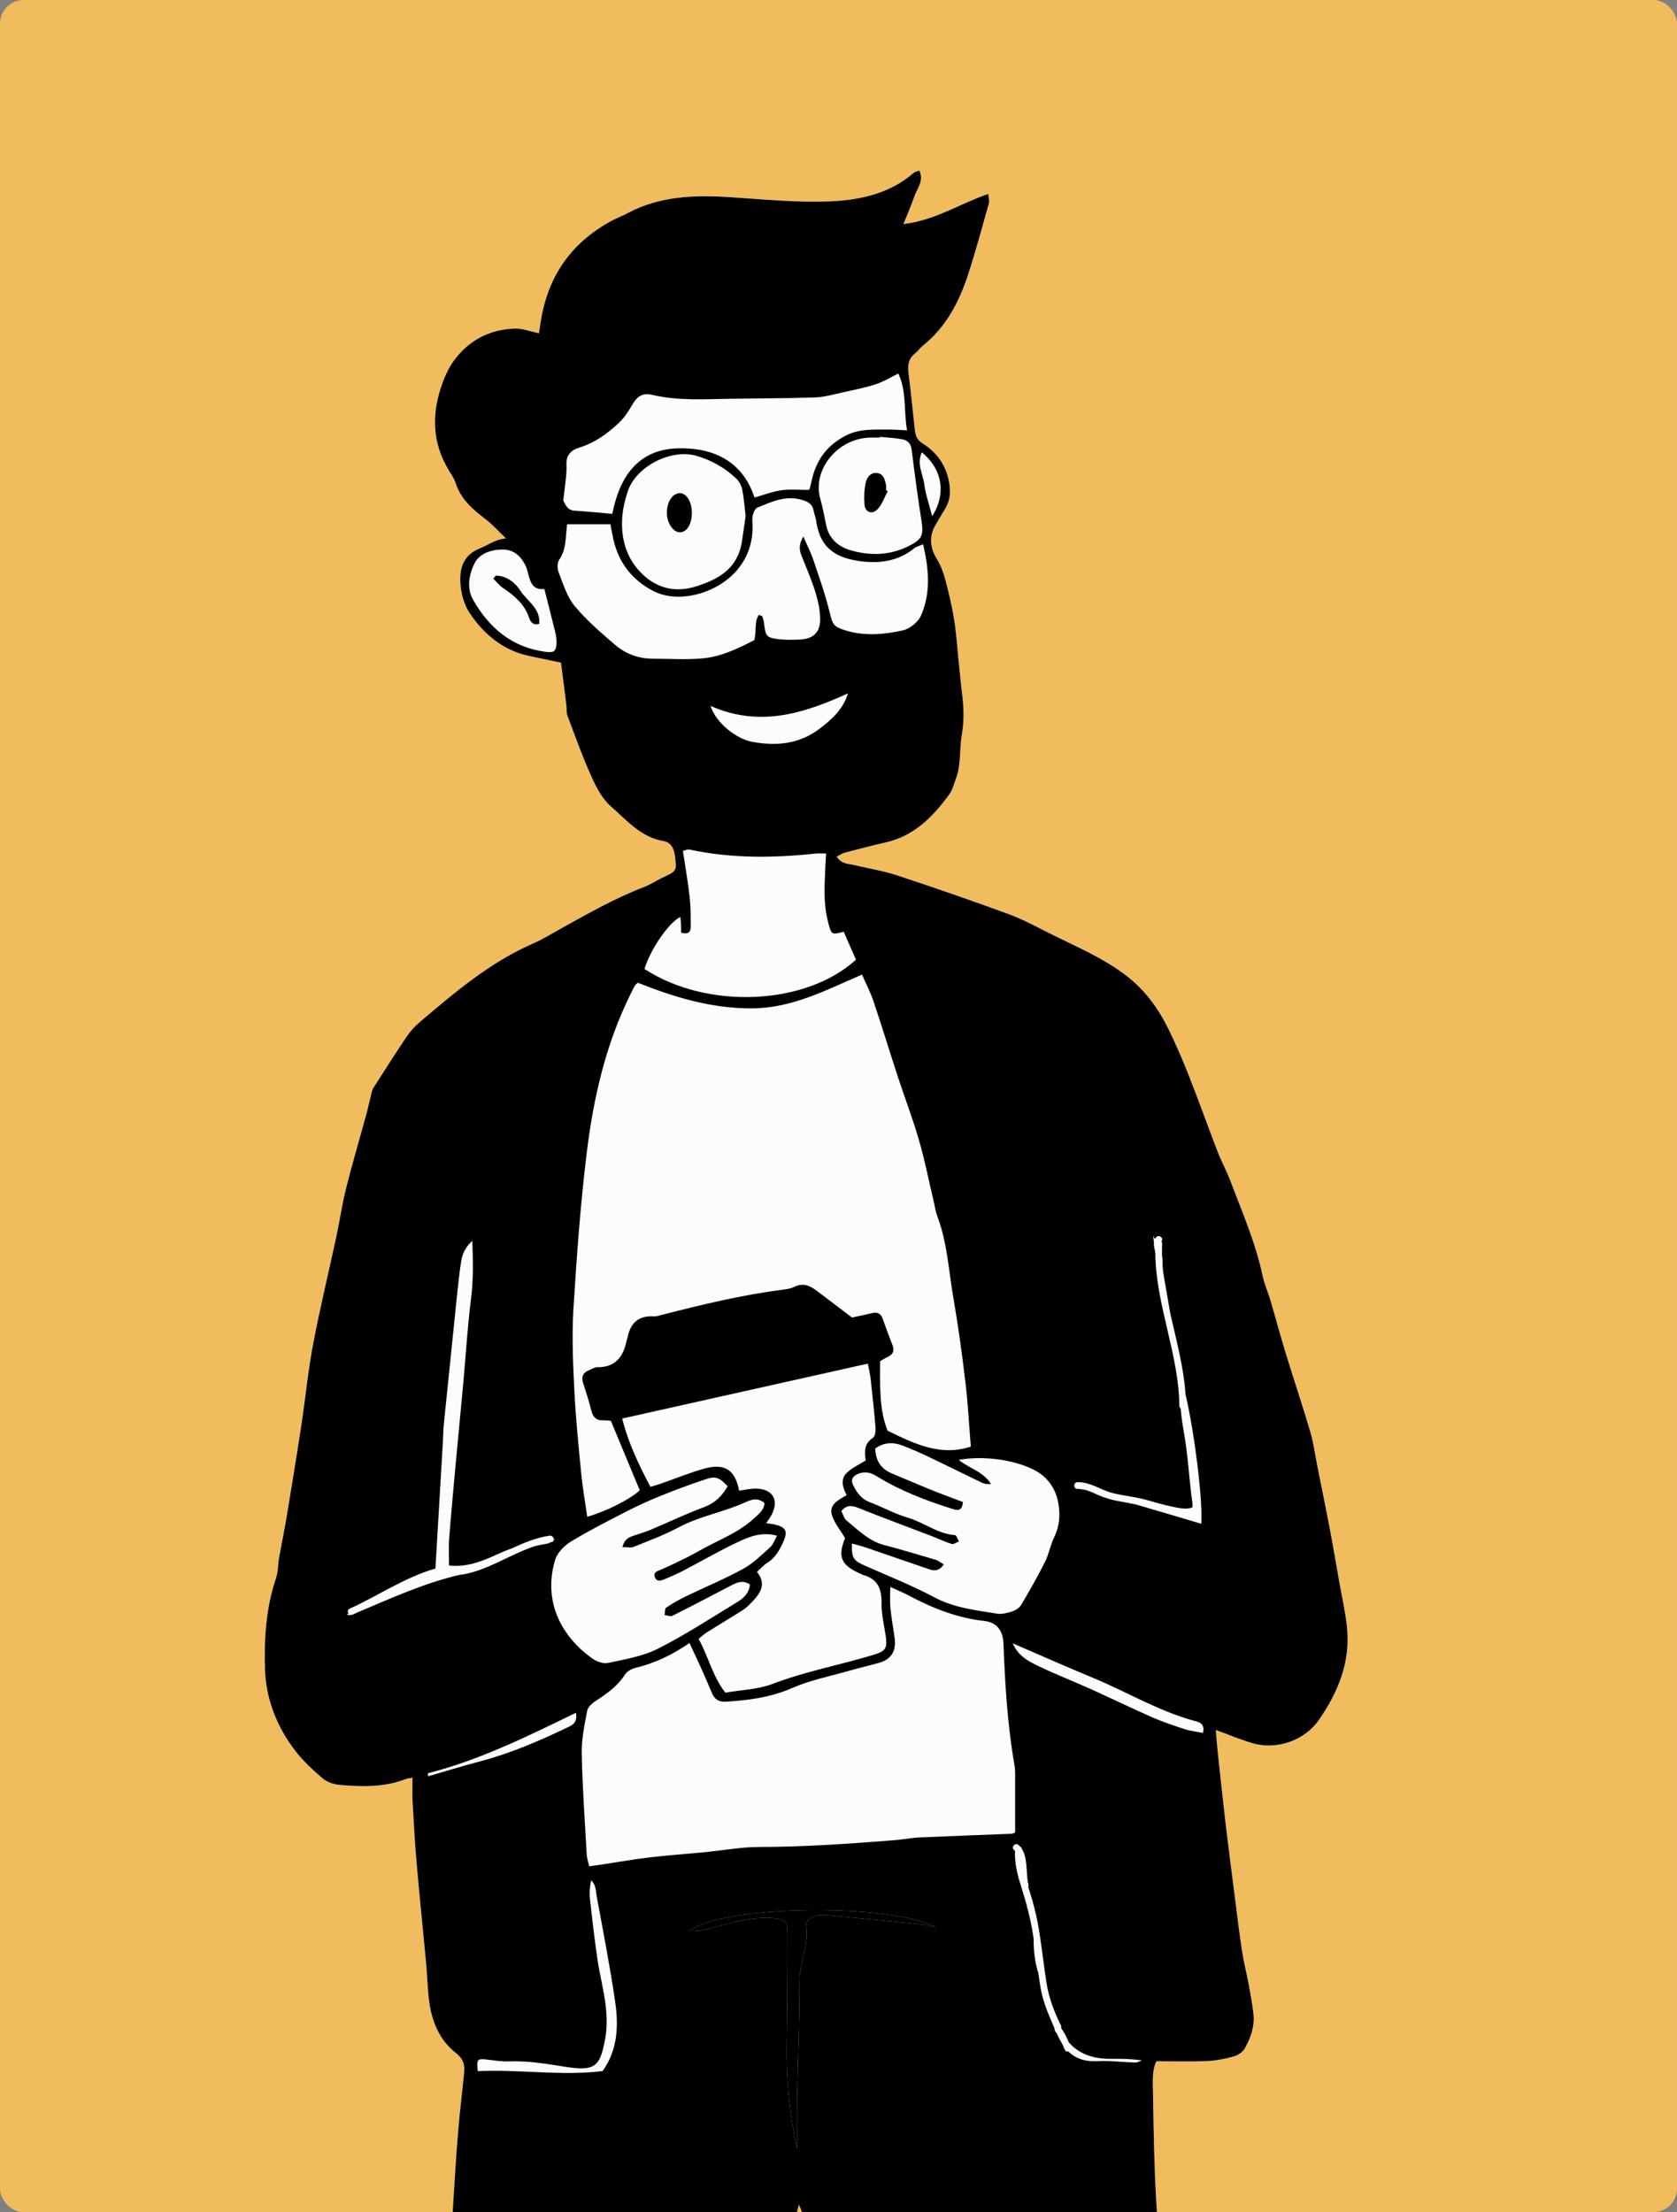
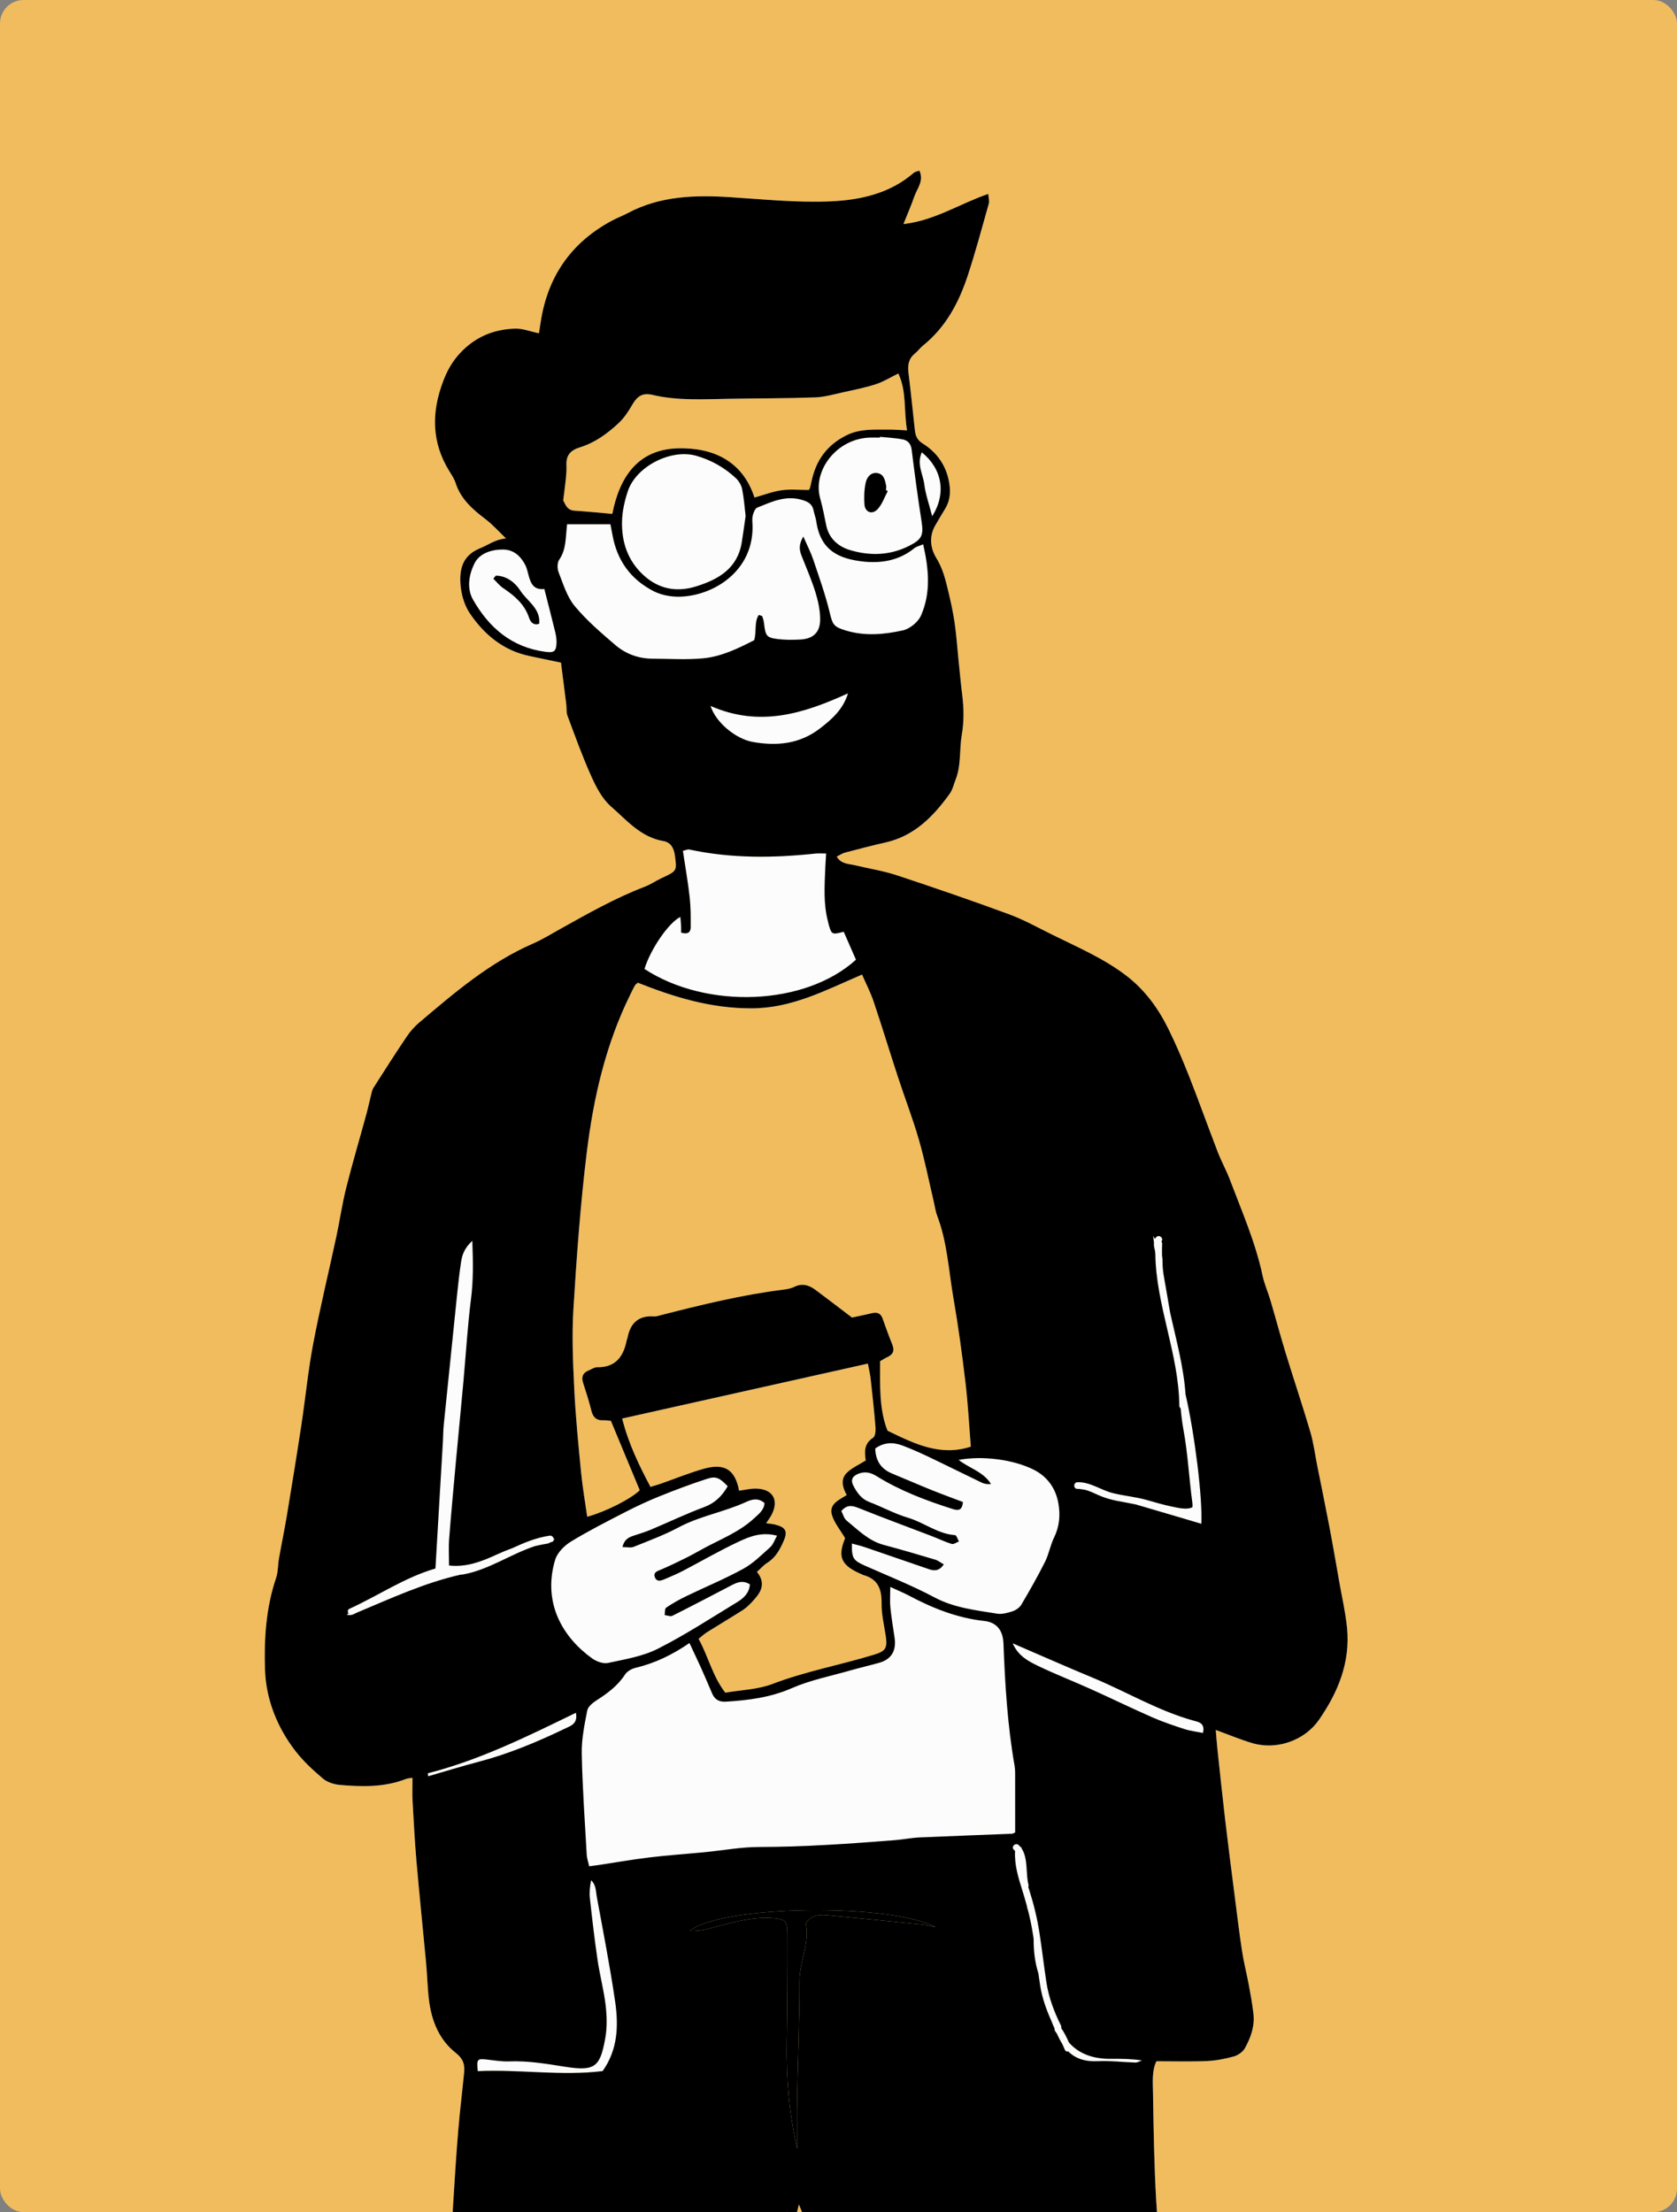
<svg xmlns="http://www.w3.org/2000/svg" width="285" height="376" viewBox="0 0 285 376" fill="none">
  <rect x="0" y="0" width="285" height="376" fill="#808080" stroke="none" />
  <g clip-path="url(#clip0_1792_1920)">
    <rect width="285" height="376" rx="4" fill="#F0BC5E" />
    <path d="M228.923 276.672C228.667 274.074 228.069 271.509 227.615 268.931C227.061 265.784 226.522 262.635 225.925 259.497C225.268 256.04 224.553 252.594 223.864 249.142C223.479 247.214 223.236 245.245 222.682 243.366C221.362 238.887 219.867 234.459 218.499 229.993C217.588 227.023 216.791 224.018 215.912 221.038C215.495 219.624 214.875 218.259 214.571 216.824C213.375 211.173 211.059 205.91 209.031 200.549C208.422 198.939 207.575 197.419 206.955 195.813C205.308 191.544 203.776 187.229 202.097 182.972C201.015 180.226 199.855 177.501 198.55 174.856C196.833 171.38 194.589 168.285 191.466 165.877C187.592 162.891 183.125 160.998 178.794 158.851C176.374 157.652 173.994 156.322 171.47 155.393C165.158 153.07 158.795 150.88 152.408 148.77C150.095 148.006 147.653 147.635 145.276 147.06C144.228 146.806 142.995 146.904 142.198 145.602C142.747 145.327 143.142 145.04 143.581 144.925C145.871 144.322 148.163 143.719 150.473 143.199C155.373 142.099 158.598 138.793 161.383 134.937C161.894 134.23 162.094 133.295 162.421 132.458C163.372 130.028 163.018 127.418 163.449 124.934C163.851 122.616 163.809 120.381 163.524 118.094C163.281 116.144 163.101 114.187 162.9 112.232C162.684 110.123 162.549 108.002 162.243 105.906C161.972 104.046 161.568 102.201 161.126 100.372C160.667 98.474 160.217 96.613 159.138 94.869C158.096 93.186 157.849 91.16 158.972 89.255C159.511 88.339 160.041 87.416 160.601 86.512C161.372 85.269 161.562 83.946 161.377 82.5C160.978 79.378 159.391 76.993 156.79 75.367C155.771 74.729 155.564 73.949 155.458 72.949C155.119 69.777 154.79 66.602 154.399 63.435C154.237 62.129 154.371 60.999 155.467 60.109C155.975 59.697 156.362 59.137 156.87 58.727C160.726 55.617 162.951 51.44 164.457 46.864C165.786 42.822 166.89 38.705 168.044 34.607C168.177 34.137 167.996 33.579 167.953 32.96C163.09 34.623 158.878 37.48 153.536 38.083C154.239 36.321 154.868 34.91 155.363 33.453C155.833 32.07 157.051 30.808 156.253 29C155.86 29.146 155.512 29.182 155.297 29.369C151.227 32.913 146.17 34.007 141.11 34.226C135.477 34.469 129.799 33.882 124.15 33.519C118.101 33.13 112.175 33.288 106.657 36.236C105.789 36.7 104.855 37.04 103.989 37.505C97.342 41.076 93.335 46.572 92.01 54.008C91.856 54.874 91.735 55.745 91.594 56.645C90.099 56.335 88.822 55.822 87.56 55.856C83.903 55.956 80.731 57.273 78.177 60.025C76.865 61.439 75.993 62.995 75.309 64.805C73.299 70.124 73.326 75.212 76.394 80.134C76.783 80.76 77.204 81.399 77.426 82.091C78.307 84.82 80.301 86.564 82.487 88.223C83.757 89.187 84.831 90.412 85.993 91.52C84.194 91.66 82.977 92.632 81.58 93.193C78.679 94.361 78.096 96.616 78.243 99.122C78.345 100.858 78.862 102.789 79.819 104.212C82.253 107.83 85.504 110.556 89.948 111.496C91.616 111.848 93.284 112.199 95.339 112.632C95.625 114.878 95.938 117.299 96.238 119.721C96.318 120.365 96.22 121.067 96.439 121.653C97.732 125.102 98.973 128.58 100.483 131.935C101.314 133.781 102.328 135.76 103.807 137.052C106.479 139.383 108.872 142.291 112.706 142.947C114.034 143.174 114.529 144.189 114.696 145.416C115.053 148.047 115.046 148.038 112.452 149.243C111.487 149.692 110.597 150.323 109.607 150.701C104.606 152.612 99.969 155.244 95.312 157.839C93.736 158.718 92.19 159.678 90.541 160.397C83.206 163.595 77.23 168.731 71.221 173.82C70.414 174.503 69.693 175.337 69.102 176.215C67.181 179.069 65.325 181.969 63.479 184.874C63.225 185.272 63.144 185.788 63.023 186.26C62.76 187.288 62.549 188.33 62.269 189.353C61.123 193.545 59.886 197.715 58.827 201.929C58.148 204.632 57.757 207.406 57.171 210.135C55.863 216.225 54.384 222.282 53.224 228.4C52.353 232.989 51.907 237.658 51.205 242.282C50.43 247.388 49.599 252.486 48.754 257.582C48.352 260.007 47.846 262.416 47.419 264.837C47.22 265.964 47.273 267.163 46.912 268.228C45.196 273.286 44.868 278.587 45.035 283.775C45.196 288.774 47.068 293.558 50.199 297.61C51.541 299.347 53.194 300.878 54.876 302.301C55.623 302.933 56.772 303.299 57.773 303.384C61.545 303.705 65.323 303.8 68.954 302.382C69.31 302.242 69.72 302.238 70.105 302.171C70.105 303.705 70.049 304.923 70.116 306.134C70.306 309.567 70.485 313.003 70.782 316.427C71.28 322.148 71.878 327.861 72.409 333.58C72.605 335.7 72.645 337.838 72.904 339.949C73.338 343.476 74.632 346.712 77.46 348.931C78.734 349.931 79.007 350.915 78.877 352.258C78.562 355.522 78.15 358.777 77.881 362.044C77.537 366.208 77.268 370.379 77.018 374.55C76.63 381.021 76.232 387.491 75.943 393.966C75.786 397.492 75.792 401.028 75.819 404.558C75.852 408.907 75.973 413.256 76.077 417.604C76.144 420.388 76.286 423.171 76.329 425.955C76.396 430.301 76.247 434.656 76.484 438.991C76.787 444.552 77.466 450.092 77.822 455.651C78.074 459.578 77.788 463.552 78.227 467.451C78.94 473.799 80.099 480.096 80.976 486.428C81.955 493.493 82.856 500.57 83.736 507.648C84.332 512.447 84.793 517.261 85.39 522.06C85.733 524.821 86.4 527.55 86.614 530.318C87.113 536.768 89.472 542.68 91.456 548.869C94.776 549.427 97.977 549.965 101.227 550.512C102.091 553.59 102.035 553.565 100.865 556.239C99.617 559.094 98.73 562.037 98.45 565.194C98.16 568.453 97.471 571.674 97.049 574.925C96.817 576.707 96.683 578.515 96.674 580.312C96.664 582.222 97.527 583.716 99.085 584.917C103.176 588.073 107.964 588.717 112.834 588.479C115.73 588.338 118.641 587.662 121.415 586.535C123.313 585.764 124.975 584.812 125.995 583.027C127.745 579.963 128.691 576.704 127.971 573.134C127.761 572.088 127.556 571.038 127.279 570.008C125.765 564.385 124.005 558.857 120.924 553.847C120.157 552.598 119.958 551.275 120.518 549.907C124.424 549.552 125.727 548.189 125.784 544.222C125.811 542.35 125.596 540.473 125.477 538.6C125.268 535.327 124.95 532.058 124.856 528.782C124.732 524.518 124.871 520.245 124.733 515.982C124.579 511.241 124.191 506.507 123.996 501.767C123.661 493.66 123.339 485.552 123.124 477.442C123.005 472.941 122.915 468.422 123.163 463.932C123.561 456.732 124.227 449.546 124.823 442.357C125.663 432.222 125.891 422.025 127.868 412.002C128.566 408.461 129.114 404.89 129.856 401.359C130.309 399.202 131.108 397.117 131.561 394.96C132.52 390.385 133.326 385.778 134.25 381.195C134.69 379.015 135.257 376.862 135.767 374.696C136.665 376.714 137.175 378.68 137.536 380.674C138.497 385.987 139.268 391.337 140.348 396.625C141.957 404.501 143.397 412.392 143.982 420.421C144.262 424.266 144.293 428.165 145.005 431.931C145.971 437.032 146.444 442.16 146.919 447.308C147.302 451.457 147.899 455.587 148.385 459.727C148.728 462.656 149.153 465.581 149.348 468.521C149.614 472.518 149.669 476.529 149.867 480.532C149.944 482.087 150.163 483.634 150.323 485.184C150.901 490.799 151.468 496.416 152.067 502.029C152.45 505.613 152.879 509.192 153.291 512.773C153.646 515.87 154.229 518.96 154.32 522.064C154.555 530.134 156.518 537.977 157.24 545.978C157.362 547.327 158.187 547.982 159.489 548.178C161.353 548.458 163.2 548.874 165.071 549.064C166.288 549.188 166.879 549.732 166.94 550.886C166.998 551.989 167.392 553.115 166.296 554.079C165.897 554.429 165.893 555.285 165.807 555.923C165.158 560.794 164.586 565.676 163.882 570.539C163.323 574.402 163.962 578.126 165.558 581.556C166.92 584.485 169.996 585.649 172.909 586.321C175.092 586.825 177.487 586.573 179.774 586.43C182.94 586.234 186.174 586.41 189.132 584.806C192.643 582.903 194.102 580.48 193.6 576.583C193.16 573.162 192.468 569.799 190.865 566.667C188.866 562.763 187.899 558.516 187.023 554.25C186.895 553.624 186.735 552.986 186.47 552.409C185.676 550.681 185.675 550.445 187.503 549.709C189.69 548.829 190.635 547.201 190.798 544.974C191.191 539.582 191.551 534.188 191.988 528.8C192.26 525.455 192.653 522.121 192.982 518.78C193.103 517.56 193.239 516.339 193.29 515.115C193.391 512.654 193.349 510.184 193.525 507.729C194.078 500.043 195.029 492.37 195.216 484.678C195.415 476.469 196.049 468.31 196.926 460.169C197.516 454.705 198.38 449.28 198.461 443.761C198.499 441.23 199.179 438.708 199.221 436.176C199.352 428.298 199.491 420.413 199.294 412.539C199.128 405.897 198.49 399.267 198.079 392.631C197.988 391.177 198.046 389.712 197.907 388.264C197.454 383.543 196.768 378.838 196.495 374.109C196.139 367.972 196.044 361.819 195.946 355.67C195.917 353.845 195.749 351.936 196.529 350.349C199.528 350.349 202.314 350.434 205.09 350.315C206.626 350.249 208.178 349.949 209.663 349.539C210.38 349.341 211.203 348.781 211.556 348.148C212.562 346.349 213.26 344.39 213.015 342.267C212.826 340.641 212.538 339.025 212.238 337.414C211.878 335.478 211.377 333.565 211.081 331.62C210.587 328.38 210.198 325.124 209.782 321.872C209.251 317.721 208.712 313.572 208.224 309.417C207.746 305.348 207.323 301.273 206.887 297.2C206.778 296.176 206.71 295.147 206.617 294.042C208.873 294.863 210.825 295.69 212.846 296.284C217.04 297.518 221.756 295.783 224.149 292.325C227.425 287.594 229.499 282.519 228.923 276.672ZM183.111 251.928C185.287 251.864 187.079 253.27 189.128 253.781C190.982 254.244 192.895 254.401 194.741 254.911C196.23 255.323 197.709 255.778 199.225 256.085C200.092 256.26 201.719 256.681 202.646 256.178C202.673 255.939 202.67 255.676 202.631 255.391C202.064 251.267 201.88 247.105 201.118 242.992C200.899 241.806 200.756 240.606 200.645 239.371C200.516 239.281 200.423 239.135 200.421 238.929C200.332 230.14 196.443 221.848 196.341 213.07C196.317 212.873 196.293 212.676 196.269 212.48C196.265 212.469 196.26 212.46 196.257 212.45C196.141 212.083 196.063 211.617 196.108 211.184C196.062 210.818 196.016 210.452 195.968 210.086C196.074 210.249 196.178 210.413 196.28 210.577C196.343 210.454 196.426 210.342 196.53 210.246C197.059 209.762 197.84 210.519 197.369 211.018C197.457 211.108 197.513 211.238 197.505 211.411C197.474 212.079 197.47 212.745 197.485 213.408C197.551 213.763 197.586 214.133 197.579 214.524C197.556 215.892 197.86 217.274 198.094 218.637C198.349 220.126 198.608 221.614 198.861 223.103C199.887 227.716 201.157 232.3 201.483 237.008C202.978 243.438 204.392 254.457 204.165 259.002C202.978 258.648 201.848 258.307 200.716 257.973C198.147 257.217 195.577 256.466 193.009 255.708C191.96 255.491 190.905 255.306 189.84 255.101C188.737 254.889 187.688 254.578 186.662 254.121C185.901 253.782 185.168 253.419 184.385 253.22C184.058 253.17 183.73 253.121 183.403 253.072C183.307 253.068 183.21 253.066 183.111 253.069C182.978 253.073 182.869 253.038 182.784 252.979C182.765 252.976 182.746 252.973 182.727 252.97C182.739 252.967 182.75 252.965 182.762 252.962C182.406 252.681 182.523 251.945 183.111 251.928ZM175.699 249.813C178.023 250.99 179.44 253.003 179.877 255.558C180.212 257.513 180.06 259.45 179.144 261.318C178.498 262.635 178.259 264.151 177.602 265.461C176.358 267.941 174.983 270.358 173.572 272.749C173.273 273.254 172.639 273.688 172.068 273.876C171.226 274.153 170.263 274.411 169.419 274.273C165.801 273.679 162.167 273.298 158.792 271.5C154.975 269.466 150.925 267.867 146.965 266.105C145.014 265.237 144.722 264.854 144.775 262.351C145.679 262.602 146.352 262.754 147.002 262.976C150.641 264.217 154.273 265.479 157.91 266.724C158.822 267.037 159.652 267.007 160.394 265.897C159.849 265.591 159.425 265.243 158.94 265.098C156.033 264.231 153.122 263.371 150.191 262.589C147.614 261.901 145.824 260.047 143.87 258.447C143.422 258.079 143.26 257.362 142.978 256.827C143.954 255.699 144.834 255.881 145.933 256.322C150.036 257.967 154.187 259.493 158.315 261.076C159.461 261.516 160.571 262.06 161.739 262.422C162.072 262.525 162.551 262.154 162.963 262.001C162.747 261.628 162.552 260.946 162.311 260.929C159.349 260.724 157.045 258.781 154.307 257.97C152.049 257.301 149.942 256.136 147.73 255.292C146.379 254.776 145.656 253.72 145.045 252.564C144.512 251.556 144.837 250.883 145.934 250.468C147.005 250.062 147.955 250.266 148.953 250.886C153.01 253.402 157.443 255.073 161.978 256.506C163.04 256.842 163.533 256.549 163.644 255.299C161.842 254.612 160.012 253.947 158.207 253.218C156.007 252.33 153.835 251.372 151.638 250.473C149.771 249.709 148.81 248.346 148.739 246.205C150.156 245.161 151.729 245.077 153.334 245.681C154.867 246.257 156.37 246.926 157.849 247.631C160.873 249.071 163.867 250.573 166.887 252.021C167.332 252.234 167.852 252.29 168.417 252.234C167.065 250.086 164.634 249.53 162.922 248.137C166.813 247.404 172.149 248.014 175.699 249.813ZM128.644 267.167C129.303 266.578 129.788 266.005 130.395 265.628C131.807 264.751 132.535 263.384 133.164 261.955C133.909 260.264 133.545 259.593 131.737 259.134C131.345 259.034 130.934 259.008 130.203 258.899C130.587 258.315 130.89 257.927 131.114 257.498C132.44 254.964 131.344 253.065 128.469 253.016C127.514 252.999 126.555 253.248 125.606 253.375C124.942 249.828 123.179 248.647 119.673 249.627C117.162 250.328 114.736 251.333 112.27 252.194C111.811 252.355 111.339 252.482 110.544 252.724C108.606 249.065 106.809 245.371 105.735 241.108C108.65 240.456 111.556 239.806 114.459 239.157C125.451 236.7 136.386 234.255 147.489 231.772C147.681 232.794 147.876 233.56 147.962 234.339C148.267 237.095 148.569 239.853 148.79 242.617C148.837 243.208 148.739 244.137 148.365 244.378C146.793 245.393 146.929 246.819 147.124 248.237C145.999 248.951 144.771 249.476 143.892 250.352C142.848 251.392 143.135 252.766 143.898 254.113C142.554 254.952 140.801 255.668 141.398 257.557C141.822 258.897 142.806 260.059 143.622 261.44C142.303 264.657 142.924 266.092 146.49 267.602C146.566 267.634 146.635 267.685 146.713 267.706C149.189 268.382 149.859 270.087 149.819 272.511C149.788 274.371 150.259 276.242 150.534 278.104C150.842 280.19 150.458 280.659 148.471 281.265C142.758 283.007 136.865 284.083 131.249 286.23C128.791 287.169 125.997 287.228 123.264 287.703C121.078 284.895 120.386 281.548 118.722 278.554C119.289 278.104 119.693 277.716 120.157 277.426C122.167 276.167 124.207 274.955 126.209 273.682C126.756 273.334 127.245 272.869 127.695 272.396C129.12 270.9 130.378 269.345 128.644 267.167ZM139.324 123.835C135.895 126.468 132.009 126.848 127.896 126.104C125.064 125.592 121.643 122.825 120.753 119.986C129.097 123.652 136.549 121.3 144.119 117.841C143.291 120.576 141.371 122.264 139.324 123.835ZM156.656 76.874C160.135 79.689 160.869 83.887 158.42 87.754C157.902 85.729 157.292 84.032 157.07 82.286C156.853 80.579 155.751 78.912 156.656 76.874ZM154.926 76.375C155.435 80.424 155.966 84.471 156.601 88.502C156.989 90.962 156.734 91.657 154.478 92.795C151.228 94.435 147.797 94.508 144.43 93.492C142.453 92.895 140.851 91.523 140.4 89.246C140.394 89.218 140.389 89.19 140.383 89.161C140.087 87.663 139.789 86.161 139.379 84.692C138.062 79.98 142.186 74.555 147.805 74.376C148.376 74.358 148.949 74.374 149.522 74.374C149.522 74.371 149.522 74.368 149.523 74.364C149.528 74.325 149.533 74.284 149.538 74.245C150.833 74.381 152.145 74.431 153.418 74.683C154.235 74.845 154.801 75.383 154.926 76.375ZM96.174 81.259C96.245 80.527 96.299 79.784 96.264 79.051C96.186 77.395 96.957 76.527 98.532 76.043C101.087 75.259 103.235 73.697 105.155 71.894C106.088 71.019 106.824 69.886 107.469 68.766C108.258 67.399 109.176 66.711 110.844 67.109C115.123 68.128 119.482 67.856 123.827 67.783C128.733 67.7 133.642 67.718 138.544 67.544C140.163 67.487 141.773 67.007 143.373 66.656C145.214 66.253 147.075 65.883 148.862 65.3C150.152 64.88 151.336 64.134 152.666 63.486C154.105 66.501 153.568 69.722 154.152 73.149C152.889 73.091 151.943 73.005 150.999 73.013C148.559 73.035 146.141 72.83 143.794 74.015C140.521 75.666 138.686 78.245 137.935 81.73C137.849 82.131 137.762 82.532 137.651 82.926C137.608 83.077 137.499 83.209 137.459 83.28C135.89 83.28 134.344 83.118 132.849 83.325C131.333 83.535 129.868 84.109 128.222 84.568C126.17 78.279 121.11 76.039 115.142 76.209C108.499 76.398 105.3 80.974 104.061 87.343C101.656 87.136 99.635 86.928 97.609 86.798C96.252 86.711 96.048 85.544 95.716 85.071C95.899 83.573 96.061 82.419 96.174 81.259ZM126.717 87.708C126.468 89.422 126.284 90.798 126.065 92.168C125.35 96.638 122.09 98.503 118.241 99.689C114.968 100.697 111.961 100.126 109.396 97.794C106.672 95.317 105.603 92.094 105.711 88.529C105.763 86.837 106.156 85.102 106.694 83.487C108.097 79.276 114.023 76.239 118.323 77.466C120.872 78.193 123.158 79.478 125.089 81.301C125.588 81.773 126.003 82.494 126.133 83.163C126.443 84.763 126.56 86.4 126.717 87.708ZM94.578 109.423C94.492 110.783 94.076 110.977 92.642 110.783C86.977 110.02 83.125 106.717 80.4 101.95C79.257 99.949 79.72 97.639 80.616 95.795C81.445 94.089 83.441 93.398 85.433 93.397C87.276 93.397 88.454 94.476 89.266 96.02C89.454 96.379 89.568 96.783 89.672 97.177C90.078 98.722 90.376 100.349 92.509 100.107C93.178 102.74 93.799 105.108 94.373 107.487C94.523 108.115 94.618 108.783 94.578 109.423ZM110.889 111.959C108.495 111.951 106.324 111.143 104.55 109.62C104.526 109.599 104.501 109.578 104.476 109.557C102.082 107.501 99.654 105.415 97.654 103C96.344 101.416 95.709 99.241 94.929 97.269C94.684 96.649 94.681 95.637 95.035 95.131C96.244 93.4 96.104 91.406 96.369 89.104H103.74C103.875 89.809 103.985 90.347 104.081 90.888C104.847 95.209 107.139 98.442 111.042 100.459C111.896 100.9 112.88 101.186 113.836 101.319C119.556 102.116 128.05 98.024 127.891 89.384C127.88 88.81 127.785 88.211 127.915 87.669C128.038 87.159 128.298 86.436 128.689 86.278C131.101 85.303 133.475 84.148 136.261 84.956C137.34 85.269 138.041 85.652 138.268 86.766C138.399 87.407 138.642 88.029 138.736 88.673C139.455 93.615 142.644 94.957 146.551 95.425C149.67 95.799 152.78 95.302 155.382 93.179C155.733 92.893 156.236 92.793 156.888 92.513C157.857 96.705 158.222 100.745 156.528 104.614C156.043 105.722 154.635 106.879 153.456 107.143C150.269 107.854 146.987 108.157 143.737 107.167C141.612 106.52 141.5 106.154 140.977 104.006C140.243 100.996 139.193 98.059 138.205 95.116C137.794 93.895 137.193 92.739 136.526 91.202C135.751 92.48 135.813 93.422 136.212 94.429C137.025 96.484 137.911 98.519 138.57 100.625C139.029 102.089 139.369 103.654 139.388 105.178C139.417 107.499 138.192 108.621 135.889 108.712C134.664 108.761 133.42 108.784 132.209 108.628C130.249 108.376 130.094 108.112 129.839 105.924C129.793 105.527 129.678 105.132 129.541 104.756C129.506 104.661 129.264 104.642 128.952 104.527C128.147 105.728 128.626 107.181 128.175 108.816C125.561 110.146 122.688 111.595 119.491 111.899C116.647 112.169 113.758 111.969 110.889 111.959ZM115.62 155.841C115.668 156.364 115.725 156.833 115.751 157.304C115.772 157.69 115.755 158.077 115.755 158.515C116.787 158.826 117.374 158.554 117.378 157.599C117.386 155.885 117.391 154.158 117.201 152.458C116.911 149.873 116.454 147.308 116.051 144.617C116.542 144.505 116.86 144.329 117.128 144.386C124.251 145.924 131.42 145.845 138.615 145.075C139.097 145.023 139.589 145.068 140.4 145.068C140.351 145.908 140.293 146.675 140.261 147.444C140.132 150.536 139.912 153.633 140.727 156.678C140.79 156.916 140.832 157.159 140.905 157.394C141.353 158.836 141.46 158.882 143.386 158.364C144.083 159.955 144.791 161.573 145.469 163.12C136.872 170.954 120.14 171.623 109.524 164.696C110.544 161.353 113.567 156.903 115.62 155.841ZM97.455 222.379C98.002 213.546 98.638 204.704 99.712 195.924C100.849 186.624 102.933 177.502 107.135 169.008C107.389 168.494 107.628 167.97 107.918 167.476C108.031 167.283 108.264 167.16 108.406 167.036C114.649 169.515 120.859 171.404 127.711 171.389C134.606 171.374 140.324 168.298 146.501 165.648C147.199 167.256 147.956 168.706 148.47 170.237C149.9 174.496 151.206 178.796 152.604 183.065C153.776 186.643 155.136 190.163 156.178 193.777C157.174 197.23 157.869 200.769 158.695 204.271C158.884 205.069 158.983 205.901 159.274 206.66C160.99 211.142 161.213 215.918 162.021 220.573C162.847 225.335 163.5 230.132 164.072 234.932C164.506 238.577 164.695 242.251 164.99 245.883C159.849 247.569 155.482 245.441 150.864 243.19C150.854 243.185 150.843 243.18 150.833 243.175C149.412 239.622 149.555 235.538 149.566 231.364C149.992 231.122 150.395 230.853 150.83 230.653C151.865 230.177 152.036 229.471 151.611 228.445C151.016 227.009 150.516 225.534 149.98 224.074C149.669 223.227 149.077 222.989 148.224 223.191C147.033 223.473 145.834 223.717 144.795 223.943C142.643 222.309 140.636 220.766 138.607 219.252C137.494 218.423 136.319 218.056 134.946 218.743C134.377 219.028 133.692 219.127 133.047 219.209C126.04 220.097 119.198 221.773 112.37 223.519C111.973 223.62 111.559 223.78 111.165 223.751C108.528 223.558 107.128 224.869 106.649 227.358C106.618 227.518 106.534 227.667 106.502 227.827C105.951 230.59 104.603 232.441 101.469 232.386C101.016 232.378 100.556 232.721 100.1 232.901C99.088 233.302 98.75 233.985 99.096 235.051C99.602 236.611 100.108 238.176 100.5 239.767C100.782 240.914 101.38 241.466 102.564 241.409C102.961 241.39 103.364 241.462 103.817 241.497C105.475 245.484 107.105 249.404 108.725 253.297C107.187 254.786 102.996 256.919 99.795 257.805C99.441 255.294 99.003 252.823 98.76 250.333C98.3 245.601 97.824 240.865 97.593 236.119C97.371 231.545 97.173 226.94 97.455 222.379ZM97.024 262.023C100.022 260.191 103.168 258.597 106.296 256.987C108.186 256.015 110.12 255.112 112.091 254.318C114.742 253.25 117.423 252.244 120.139 251.357C121.678 250.854 122.299 251.18 123.672 252.616C122.669 254.344 121.476 255.491 119.66 256.166C116.592 257.307 113.629 258.729 110.609 260.001C109.707 260.381 108.764 260.668 107.832 260.972C106.969 261.254 106.128 261.54 105.791 262.947C106.538 262.947 107.182 263.118 107.676 262.919C110.256 261.878 112.886 260.908 115.332 259.601C118.976 257.655 123.074 257 126.793 255.286C127.677 254.878 128.838 254.497 129.932 255.478C129.856 256.683 128.921 257.365 128.099 258.122C125.645 260.381 122.56 261.578 119.684 263.126C118.677 263.668 117.687 264.243 116.664 264.753C115.274 265.444 113.874 266.121 112.45 266.736C111.83 267.004 111.013 267.19 111.268 267.999C111.583 268.998 112.433 268.638 113.122 268.34C114.1 267.918 115.085 267.505 116.028 267.012C119.22 265.345 122.34 263.527 125.599 262.004C127.473 261.128 129.507 260.334 132.058 261.024C131.612 261.803 131.392 262.534 130.907 262.968C129.441 264.276 128.012 265.722 126.315 266.652C123.17 268.375 119.836 269.749 116.602 271.314C115.43 271.881 114.287 272.527 113.211 273.256C112.958 273.427 113.032 274.08 112.955 274.511C113.397 274.562 113.933 274.802 114.266 274.635C117.552 272.989 120.805 271.278 124.065 269.578C124.093 269.563 124.121 269.549 124.15 269.534C125.152 269.01 126.151 268.488 127.44 269.286C127.369 270.687 126.438 271.61 125.339 272.279C120.865 275.003 116.461 277.883 111.797 280.241C109.219 281.543 106.199 282.033 103.328 282.654C102.51 282.832 101.359 282.403 100.629 281.879C98.129 280.086 96.057 277.766 94.829 274.982C93.444 271.842 93.347 268.382 94.351 265.101C94.719 263.899 95.901 262.708 97.024 262.023ZM60.779 274.046C60.512 274.174 60.245 274.301 59.976 274.423C59.886 274.464 59.798 274.48 59.715 274.479C59.486 274.544 59.233 274.556 58.904 274.409C59.018 274.353 59.132 274.296 59.246 274.24C59.044 273.988 59.027 273.607 59.4 273.438C64.286 271.211 68.804 268.097 73.997 266.599C74.44 259.076 74.854 252.075 75.264 245.074C75.322 244.091 75.319 243.103 75.417 242.124C76.156 234.797 76.907 227.47 77.668 220.144C77.863 218.27 78.066 216.395 78.349 214.532C78.531 213.331 78.888 212.164 80.271 210.897C80.404 214.528 80.452 217.597 80.056 220.71C79.456 225.424 79.182 230.18 78.751 234.917C78.341 239.408 77.896 243.896 77.485 248.387C77.082 252.795 76.671 257.203 76.329 261.616C76.218 263.062 76.312 264.524 76.312 266.086C79.21 266.418 81.829 265.425 84.431 264.22C85.312 263.812 86.206 263.444 87.115 263.117C89.125 262.183 91.171 261.347 93.395 261.015C93.797 260.956 94.069 261.271 94.107 261.58C94.179 261.575 94.25 261.567 94.322 261.562C94.249 261.609 94.178 261.662 94.106 261.717C94.084 261.91 93.959 262.077 93.699 262.116C93.65 262.123 93.602 262.133 93.553 262.14C93.389 262.251 93.221 262.337 93.044 262.365C92.327 262.478 91.622 262.623 90.924 262.79C86.727 264.171 82.997 266.873 78.576 267.633C78.494 267.647 78.419 267.643 78.348 267.629C72.216 269.01 66.535 271.631 60.779 274.046ZM72.763 301.912C72.742 301.742 72.722 301.572 72.702 301.403C81.504 299.158 89.603 295.144 97.878 291.115C98.227 292.992 97.035 293.324 96.034 293.804C91.304 296.074 86.484 298.099 81.391 299.436C78.498 300.196 75.638 301.083 72.763 301.912ZM81.195 352.028C80.978 350.042 81.112 349.884 82.589 350.04C83.887 350.176 85.193 350.421 86.486 350.371C89.573 350.25 92.572 350.73 95.602 351.214C95.734 351.235 95.867 351.256 95.999 351.277C101.181 352.103 101.974 351.265 102.848 346.509C103.182 344.692 103.143 342.749 102.931 340.903C102.633 338.305 101.937 335.756 101.555 333.165C101.043 329.694 100.641 326.206 100.253 322.718C100.14 321.701 100.236 320.66 100.454 319.592C101.315 320.356 101.247 321.437 101.42 322.375C102.516 328.319 103.674 334.256 104.546 340.233C105.142 344.316 104.992 348.403 102.411 352.021C95.37 352.889 88.364 351.703 81.195 352.028ZM113.649 554.91C111.283 554.894 108.916 554.8 106.55 554.816C103.961 554.835 103.766 554.731 103.328 552.248C103.218 551.622 103.217 550.977 103.153 550.18H118.434C118.605 551.456 118.772 552.705 118.955 554.071C117.083 555.185 115.344 554.921 113.649 554.91ZM156.712 327.108C151.268 326.554 145.823 326.011 140.374 325.512C139.653 325.447 138.846 325.499 138.195 325.773C137.671 325.994 136.896 326.712 136.962 327.075C137.579 330.437 135.857 333.493 135.864 336.789C135.878 343.336 135.594 349.884 135.474 356.432C135.42 359.36 135.464 362.29 135.464 365.218C134.127 359.243 133.601 353.225 133.705 347.142C133.812 340.914 133.847 334.684 133.823 328.455C133.815 326.44 133.303 326.162 131.285 326.021C127.427 325.752 123.839 326.95 120.193 327.884C119.233 328.13 118.233 328.221 117.231 328.215C122.413 323.855 151.006 323.377 159.013 327.556C158.246 327.403 157.486 327.187 156.712 327.108ZM156.249 312.312C154.859 312.376 153.48 312.663 152.09 312.772C144.405 313.378 136.721 313.926 128.999 313.935C125.903 313.94 122.808 314.524 119.711 314.824C116.62 315.123 113.519 315.33 110.438 315.7C107.517 316.051 104.615 316.564 101.705 317.002C101.234 317.073 100.761 317.127 100.129 317.209C99.966 316.476 99.743 315.866 99.708 315.246C99.388 309.513 98.976 303.78 98.864 298.042C98.817 295.614 99.325 293.155 99.793 290.751C99.922 290.085 100.719 289.424 101.369 289.01C103.247 287.811 104.985 286.524 106.228 284.604C106.584 284.054 107.377 283.629 108.048 283.468C111.277 282.692 114.213 281.295 117.173 279.262C117.88 280.777 118.538 282.144 119.159 283.528C119.798 284.95 120.411 286.385 121.019 287.82C121.459 288.859 122.21 289.301 123.344 289.231C127.2 288.994 130.939 288.519 134.583 286.926C137.712 285.558 141.147 284.887 144.455 283.938C146.101 283.465 147.774 283.083 149.423 282.618C151.478 282.038 152.355 280.578 152.033 278.376C151.783 276.67 151.49 274.968 151.315 273.255C151.211 272.232 151.296 271.19 151.296 269.725C152.652 270.352 153.617 270.745 154.533 271.232C158.547 273.367 162.705 275.012 167.283 275.513C169.402 275.745 170.452 277.146 170.535 279.311C170.803 286.276 171.218 293.228 172.423 300.109C172.493 300.511 172.519 300.926 172.521 301.335C172.528 304.685 172.525 308.034 172.525 311.462C172.377 311.521 172.161 311.675 171.939 311.684C166.709 311.898 161.477 312.074 156.249 312.312ZM168.958 554.003C168.8 553.091 168.663 552.3 168.522 551.486C168.412 550.85 168.3 550.2 168.173 549.468C171.089 549.852 173.623 550.32 176.177 550.485C178.769 550.653 181.38 550.522 184.171 550.522C184.24 551.446 184.297 552.216 184.366 553.141C179.313 555.965 174.209 555.473 168.958 554.003ZM192.956 350.57C190.831 350.513 188.7 350.233 186.587 350.338C184.44 350.444 182.809 349.927 181.541 348.679C181.325 348.742 181.09 348.679 180.97 348.406C180.823 348.074 180.679 347.743 180.531 347.415C180.328 347.097 180.137 346.753 179.956 346.38C179.845 346.15 179.735 345.92 179.627 345.69C179.53 345.536 179.429 345.384 179.321 345.235C179.216 345.091 179.196 344.948 179.23 344.823C179.023 344.358 178.826 343.892 178.645 343.423C177.788 341.515 177.091 339.53 176.769 337.46C176.664 336.785 176.566 336.108 176.472 335.43C175.876 333.547 175.645 331.587 175.664 329.559C175.625 329.297 175.586 329.035 175.546 328.774C175.309 327.257 174.99 325.793 174.612 324.339C174.633 324.504 174.656 324.667 174.685 324.83C174.622 324.52 174.559 324.21 174.497 323.9C174.255 323.003 173.992 322.107 173.707 321.205C173.041 319.086 172.367 316.866 172.506 314.621C172.445 314.546 172.381 314.474 172.308 314.408C171.764 313.913 172.573 313.108 173.116 313.601C173.218 313.694 173.311 313.792 173.397 313.893C173.532 313.956 173.634 314.073 173.658 314.245C174.741 315.928 174.303 318.484 174.784 320.32C174.824 320.471 174.803 320.603 174.747 320.711C174.815 320.924 174.883 321.137 174.95 321.349C175.699 323.705 176.264 326.026 176.646 328.471C177.088 331.3 177.407 334.147 177.842 336.978C178.236 339.545 179.159 341.958 180.306 344.279C180.382 344.433 180.385 344.582 180.343 344.712C180.89 345.477 181.285 346.315 181.663 347.167C183.448 349.187 185.918 349.966 188.839 349.938C190.557 349.922 192.275 349.935 194.077 350.208C193.703 350.335 193.326 350.579 192.956 350.57ZM204.435 294.549C203.367 294.334 202.323 294.223 201.346 293.907C199.48 293.303 197.61 292.677 195.816 291.89C192.3 290.346 188.847 288.658 185.345 287.081C182.368 285.741 179.319 284.557 176.381 283.14C174.722 282.34 173.021 281.433 172.101 279.313C176.795 281.335 181.229 283.302 185.709 285.16C191.435 287.536 196.793 290.773 202.821 292.448C203.668 292.684 204.852 292.837 204.435 294.549Z" fill="#FCFCFD" />
    <path d="M156.249 312.312C154.859 312.376 153.48 312.663 152.09 312.772C144.405 313.378 136.721 313.926 128.999 313.935C125.903 313.94 122.808 314.524 119.711 314.824C116.62 315.123 113.519 315.33 110.438 315.7C107.517 316.051 104.615 316.564 101.705 317.002C101.234 317.073 100.761 317.127 100.129 317.209C99.966 316.476 99.743 315.866 99.708 315.246C99.388 309.513 98.976 303.78 98.864 298.042C98.817 295.614 99.325 293.155 99.793 290.751C99.922 290.085 100.719 289.424 101.369 289.01C103.247 287.811 104.985 286.524 106.228 284.604C106.584 284.054 107.377 283.629 108.048 283.468C111.277 282.692 114.213 281.295 117.173 279.262C117.88 280.777 118.538 282.144 119.159 283.528C119.798 284.95 120.411 286.385 121.019 287.82C121.459 288.859 122.21 289.301 123.344 289.231C127.2 288.994 130.939 288.519 134.583 286.926C137.712 285.558 141.147 284.887 144.455 283.938C146.101 283.465 147.774 283.083 149.423 282.618C151.478 282.038 152.355 280.578 152.033 278.376C151.783 276.67 151.49 274.968 151.315 273.255C151.211 272.232 151.296 271.19 151.296 269.725C152.652 270.352 153.617 270.745 154.533 271.232C158.547 273.367 162.705 275.012 167.283 275.513C169.402 275.745 170.452 277.146 170.535 279.311C170.803 286.276 171.218 293.228 172.423 300.109C172.493 300.511 172.519 300.926 172.521 301.335C172.528 304.685 172.525 308.034 172.525 311.462C172.377 311.521 172.161 311.675 171.939 311.684C166.709 311.898 161.477 312.074 156.249 312.312Z" fill="#FCFCFD" />
    <path d="M81.195 352.028C80.978 350.042 81.112 349.884 82.589 350.04C83.887 350.176 85.193 350.421 86.486 350.371C89.573 350.25 92.572 350.73 95.602 351.214L95.999 351.277C101.181 352.103 101.974 351.265 102.848 346.509C103.182 344.692 103.143 342.749 102.931 340.903C102.633 338.305 101.937 335.756 101.555 333.165C101.043 329.694 100.641 326.206 100.253 322.718C100.14 321.701 100.236 320.66 100.454 319.592C101.315 320.356 101.247 321.437 101.42 322.375C102.516 328.319 103.674 334.256 104.546 340.233C105.142 344.316 104.992 348.403 102.411 352.021C95.37 352.889 88.364 351.703 81.195 352.028Z" fill="#FCFCFD" />
    <path d="M192.956 350.57C190.831 350.513 188.7 350.233 186.587 350.338C184.44 350.444 182.809 349.927 181.541 348.679C181.325 348.742 181.09 348.679 180.97 348.406C180.823 348.074 180.679 347.743 180.531 347.415C180.328 347.097 180.137 346.753 179.956 346.38C179.845 346.15 179.735 345.92 179.627 345.69C179.53 345.536 179.429 345.384 179.321 345.235C179.216 345.091 179.196 344.948 179.23 344.823C179.023 344.358 178.826 343.892 178.645 343.423C177.788 341.515 177.091 339.53 176.769 337.46C176.664 336.785 176.566 336.108 176.472 335.43C175.876 333.547 175.645 331.587 175.664 329.559C175.625 329.297 175.586 329.035 175.546 328.774C175.309 327.257 174.99 325.793 174.612 324.339C174.633 324.504 174.656 324.667 174.685 324.83L174.497 323.9C174.255 323.003 173.992 322.107 173.707 321.205C173.041 319.086 172.367 316.866 172.506 314.621C172.445 314.546 172.381 314.474 172.308 314.408C171.764 313.913 172.573 313.108 173.116 313.601C173.218 313.694 173.311 313.792 173.397 313.893C173.532 313.956 173.634 314.073 173.658 314.245C174.741 315.928 174.303 318.484 174.784 320.32C174.824 320.471 174.803 320.603 174.747 320.711C174.815 320.924 174.883 321.137 174.95 321.349C175.699 323.705 176.264 326.026 176.646 328.471C177.088 331.3 177.407 334.147 177.842 336.978C178.236 339.545 179.159 341.958 180.306 344.279C180.382 344.433 180.385 344.582 180.343 344.712C180.89 345.477 181.285 346.315 181.663 347.167C183.448 349.187 185.918 349.966 188.839 349.938C190.557 349.922 192.275 349.935 194.077 350.208C193.703 350.335 193.326 350.579 192.956 350.57Z" fill="#FCFCFD" />
-     <path d="M128.644 267.167C129.303 266.578 129.788 266.005 130.395 265.628C131.807 264.751 132.535 263.384 133.164 261.955C133.909 260.264 133.545 259.593 131.737 259.134C131.345 259.034 130.934 259.008 130.203 258.899C130.587 258.315 130.89 257.927 131.114 257.498C132.44 254.964 131.344 253.065 128.469 253.016C127.514 252.999 126.555 253.248 125.606 253.375C124.942 249.828 123.179 248.647 119.673 249.627C117.162 250.328 114.736 251.333 112.27 252.194C111.811 252.355 111.339 252.482 110.544 252.724C108.606 249.065 106.809 245.371 105.735 241.108L114.459 239.157C125.451 236.7 136.386 234.255 147.489 231.772C147.681 232.794 147.876 233.56 147.962 234.339C148.267 237.095 148.569 239.853 148.79 242.617C148.837 243.208 148.739 244.137 148.365 244.378C146.793 245.393 146.929 246.819 147.124 248.237C145.999 248.951 144.771 249.476 143.892 250.352C142.848 251.392 143.135 252.766 143.898 254.113C142.554 254.952 140.801 255.668 141.398 257.557C141.822 258.897 142.806 260.059 143.622 261.44C142.303 264.657 142.924 266.092 146.49 267.602C146.566 267.634 146.635 267.685 146.713 267.706C149.189 268.382 149.859 270.087 149.819 272.511C149.788 274.371 150.259 276.242 150.534 278.104C150.842 280.19 150.458 280.659 148.471 281.265C142.758 283.007 136.865 284.083 131.249 286.23C128.791 287.169 125.997 287.228 123.264 287.703C121.078 284.895 120.386 281.548 118.722 278.554C119.289 278.104 119.693 277.716 120.157 277.426C122.167 276.167 124.207 274.955 126.209 273.682C126.756 273.334 127.245 272.869 127.695 272.396C129.12 270.9 130.378 269.345 128.644 267.167Z" fill="#FCFCFD" />
    <path d="M97.024 262.023C100.022 260.191 103.168 258.597 106.296 256.987C108.186 256.015 110.12 255.112 112.091 254.318C114.742 253.25 117.423 252.244 120.139 251.357C121.678 250.854 122.299 251.18 123.672 252.616C122.669 254.344 121.476 255.491 119.66 256.166C116.592 257.307 113.629 258.729 110.609 260.001C109.707 260.381 108.764 260.668 107.832 260.972C106.969 261.254 106.128 261.54 105.791 262.947C106.538 262.947 107.182 263.118 107.676 262.919C110.256 261.878 112.886 260.908 115.332 259.601C118.976 257.655 123.074 257 126.793 255.286C127.677 254.878 128.838 254.497 129.932 255.478C129.856 256.683 128.921 257.365 128.099 258.122C125.645 260.381 122.56 261.578 119.684 263.126C118.677 263.668 117.687 264.243 116.664 264.753C115.274 265.444 113.874 266.121 112.45 266.736C111.83 267.004 111.013 267.19 111.268 267.999C111.583 268.998 112.433 268.638 113.122 268.34C114.1 267.918 115.085 267.505 116.028 267.012C119.22 265.345 122.34 263.527 125.599 262.004C127.473 261.128 129.507 260.334 132.058 261.024C131.612 261.803 131.392 262.534 130.907 262.968C129.441 264.276 128.012 265.722 126.315 266.652C123.17 268.375 119.836 269.749 116.602 271.314C115.43 271.881 114.287 272.527 113.211 273.256C112.958 273.427 113.032 274.08 112.955 274.511C113.397 274.562 113.933 274.802 114.266 274.635C117.552 272.989 120.805 271.278 124.065 269.578L124.15 269.534C125.152 269.01 126.151 268.488 127.44 269.286C127.369 270.687 126.438 271.61 125.339 272.279C120.865 275.003 116.461 277.883 111.797 280.241C109.219 281.543 106.199 282.033 103.328 282.654C102.51 282.832 101.359 282.403 100.629 281.879C98.129 280.086 96.057 277.766 94.829 274.982C93.444 271.842 93.347 268.382 94.351 265.101C94.719 263.899 95.901 262.708 97.024 262.023Z" fill="#FCFCFD" />
    <path d="M175.699 249.813C178.023 250.99 179.44 253.003 179.877 255.558C180.212 257.513 180.06 259.45 179.144 261.318C178.498 262.635 178.259 264.151 177.602 265.461C176.358 267.941 174.983 270.358 173.572 272.749C173.273 273.254 172.639 273.688 172.068 273.876C171.226 274.153 170.263 274.411 169.419 274.273C165.801 273.679 162.167 273.298 158.792 271.5C154.975 269.466 150.925 267.867 146.965 266.105C145.014 265.237 144.722 264.854 144.775 262.351C145.679 262.602 146.352 262.754 147.002 262.976C150.641 264.217 154.273 265.479 157.91 266.724C158.822 267.037 159.652 267.007 160.394 265.897C159.849 265.591 159.425 265.243 158.94 265.098C156.033 264.231 153.122 263.371 150.191 262.589C147.614 261.901 145.824 260.047 143.87 258.447C143.422 258.079 143.26 257.362 142.978 256.827C143.954 255.699 144.834 255.881 145.933 256.322C150.036 257.967 154.187 259.493 158.315 261.076C159.461 261.516 160.571 262.06 161.739 262.422C162.072 262.525 162.551 262.154 162.963 262.001C162.747 261.628 162.552 260.946 162.311 260.929C159.349 260.724 157.045 258.781 154.307 257.97C152.049 257.301 149.942 256.136 147.73 255.292C146.379 254.776 145.656 253.72 145.045 252.564C144.512 251.556 144.837 250.883 145.934 250.468C147.005 250.062 147.955 250.266 148.953 250.886C153.01 253.402 157.443 255.073 161.978 256.506C163.04 256.842 163.533 256.549 163.644 255.299C161.842 254.612 160.012 253.947 158.207 253.218C156.007 252.33 153.835 251.372 151.638 250.473C149.771 249.709 148.81 248.346 148.739 246.205C150.156 245.161 151.729 245.077 153.334 245.681C154.867 246.257 156.37 246.926 157.849 247.631C160.873 249.071 163.867 250.573 166.887 252.021C167.332 252.234 167.852 252.29 168.417 252.234C167.065 250.086 164.634 249.53 162.922 248.137C166.813 247.404 172.149 248.014 175.699 249.813Z" fill="#FCFCFD" />
    <path d="M183.111 251.928C185.287 251.864 187.079 253.27 189.128 253.781C190.982 254.244 192.895 254.401 194.741 254.911C196.23 255.323 197.709 255.778 199.225 256.085C200.092 256.26 201.719 256.681 202.646 256.178C202.673 255.939 202.67 255.676 202.631 255.391C202.064 251.267 201.88 247.105 201.118 242.992C200.899 241.806 200.756 240.606 200.645 239.371C200.516 239.281 200.423 239.135 200.421 238.929C200.332 230.14 196.443 221.848 196.341 213.07L196.269 212.48C196.265 212.469 196.26 212.46 196.257 212.45C196.141 212.083 196.063 211.617 196.108 211.184C196.062 210.818 196.016 210.452 195.968 210.086C196.074 210.249 196.178 210.413 196.28 210.577C196.343 210.454 196.426 210.342 196.53 210.246C197.059 209.762 197.84 210.519 197.369 211.018C197.457 211.108 197.513 211.238 197.505 211.411C197.474 212.079 197.47 212.745 197.485 213.408C197.551 213.763 197.586 214.133 197.579 214.524C197.556 215.892 197.86 217.274 198.094 218.637C198.349 220.126 198.608 221.614 198.861 223.103C199.887 227.716 201.157 232.3 201.483 237.008C202.978 243.438 204.392 254.457 204.165 259.002C202.978 258.648 201.848 258.307 200.716 257.973C198.147 257.217 195.577 256.466 193.009 255.708C191.96 255.491 190.905 255.306 189.84 255.101C188.737 254.889 187.688 254.578 186.662 254.121C185.901 253.782 185.168 253.419 184.385 253.22L183.403 253.072C183.307 253.068 183.21 253.066 183.111 253.069C182.978 253.073 182.869 253.038 182.784 252.979L182.727 252.97C182.739 252.967 182.75 252.965 182.762 252.962C182.406 252.681 182.523 251.945 183.111 251.928Z" fill="#FCFCFD" />
    <path d="M204.435 294.549C203.367 294.334 202.323 294.223 201.346 293.907C199.48 293.303 197.61 292.677 195.816 291.89C192.3 290.346 188.847 288.658 185.345 287.081C182.368 285.741 179.319 284.557 176.381 283.14C174.722 282.34 173.021 281.433 172.101 279.313C176.795 281.335 181.229 283.302 185.709 285.16C191.435 287.536 196.793 290.773 202.821 292.448C203.668 292.684 204.852 292.837 204.435 294.549Z" fill="#FCFCFD" />
-     <path d="M97.455 222.379C98.002 213.546 98.638 204.704 99.712 195.924C100.849 186.624 102.933 177.502 107.135 169.008C107.389 168.494 107.628 167.97 107.918 167.476C108.031 167.283 108.264 167.16 108.406 167.036C114.649 169.515 120.859 171.404 127.711 171.389C134.606 171.374 140.324 168.298 146.501 165.648C147.199 167.256 147.956 168.706 148.47 170.237C149.9 174.496 151.206 178.796 152.604 183.065C153.776 186.643 155.136 190.163 156.178 193.777C157.174 197.23 157.869 200.769 158.695 204.271C158.884 205.069 158.983 205.901 159.274 206.66C160.99 211.142 161.213 215.918 162.021 220.573C162.847 225.335 163.5 230.132 164.072 234.932C164.506 238.577 164.695 242.251 164.99 245.883C159.849 247.569 155.482 245.441 150.864 243.19L150.833 243.175C149.412 239.622 149.555 235.538 149.566 231.364C149.992 231.122 150.395 230.853 150.83 230.653C151.865 230.177 152.036 229.471 151.611 228.445C151.016 227.009 150.516 225.534 149.98 224.074C149.669 223.227 149.077 222.989 148.224 223.191C147.033 223.473 145.834 223.717 144.795 223.943C142.643 222.309 140.636 220.766 138.607 219.252C137.494 218.423 136.319 218.056 134.946 218.743C134.377 219.028 133.692 219.127 133.047 219.209C126.04 220.097 119.198 221.773 112.37 223.519C111.973 223.62 111.559 223.78 111.165 223.751C108.528 223.558 107.128 224.869 106.649 227.358C106.618 227.518 106.534 227.667 106.502 227.827C105.951 230.59 104.603 232.441 101.469 232.386C101.016 232.378 100.556 232.721 100.1 232.901C99.088 233.302 98.75 233.985 99.096 235.051C99.602 236.611 100.108 238.176 100.5 239.767C100.782 240.914 101.38 241.466 102.564 241.409C102.961 241.39 103.364 241.462 103.817 241.497C105.475 245.484 107.105 249.404 108.725 253.297C107.187 254.786 102.996 256.919 99.795 257.805C99.441 255.294 99.003 252.823 98.76 250.333C98.3 245.601 97.824 240.865 97.593 236.119C97.371 231.545 97.173 226.94 97.455 222.379Z" fill="#FCFCFD" />
    <path d="M60.779 274.046C60.512 274.174 60.245 274.301 59.976 274.423C59.886 274.464 59.798 274.48 59.715 274.479C59.486 274.544 59.233 274.556 58.904 274.409C59.018 274.353 59.132 274.296 59.246 274.24C59.044 273.988 59.027 273.607 59.4 273.438C64.286 271.211 68.804 268.097 73.997 266.599C74.44 259.076 74.854 252.075 75.264 245.074C75.322 244.091 75.319 243.103 75.417 242.124C76.156 234.797 76.907 227.47 77.668 220.144C77.863 218.27 78.066 216.395 78.349 214.532C78.531 213.331 78.888 212.164 80.271 210.897C80.404 214.528 80.452 217.597 80.056 220.71C79.456 225.424 79.182 230.18 78.751 234.917C78.341 239.408 77.896 243.896 77.485 248.387C77.082 252.795 76.671 257.203 76.329 261.616C76.218 263.062 76.312 264.524 76.312 266.086C79.21 266.418 81.829 265.425 84.431 264.22C85.312 263.812 86.206 263.444 87.115 263.117C89.125 262.183 91.171 261.347 93.395 261.015C93.797 260.956 94.069 261.271 94.107 261.58C94.179 261.575 94.25 261.567 94.322 261.562C94.249 261.609 94.178 261.662 94.106 261.717C94.084 261.91 93.959 262.077 93.699 262.116C93.65 262.123 93.602 262.133 93.553 262.14C93.389 262.251 93.221 262.337 93.044 262.365C92.327 262.478 91.622 262.623 90.924 262.79C86.727 264.171 82.997 266.873 78.576 267.633C78.494 267.647 78.419 267.643 78.348 267.629C72.216 269.01 66.535 271.631 60.779 274.046Z" fill="#FCFCFD" />
    <path d="M115.62 155.841C115.668 156.364 115.725 156.833 115.751 157.304C115.772 157.69 115.755 158.077 115.755 158.515C116.787 158.826 117.374 158.554 117.378 157.599C117.386 155.885 117.391 154.158 117.201 152.458C116.911 149.873 116.454 147.308 116.051 144.617C116.542 144.505 116.86 144.329 117.128 144.386C124.251 145.924 131.42 145.845 138.615 145.075C139.097 145.023 139.589 145.068 140.4 145.068C140.351 145.908 140.293 146.675 140.261 147.444C140.132 150.536 139.912 153.633 140.727 156.678C140.79 156.916 140.832 157.159 140.905 157.394C141.353 158.836 141.46 158.882 143.386 158.364L145.469 163.12C136.872 170.954 120.14 171.623 109.524 164.696C110.544 161.353 113.567 156.903 115.62 155.841Z" fill="#FCFCFD" />
    <path d="M139.324 123.835C135.895 126.468 132.009 126.848 127.896 126.104C125.064 125.592 121.643 122.825 120.753 119.986C129.097 123.652 136.549 121.3 144.119 117.841C143.291 120.576 141.371 122.264 139.324 123.835Z" fill="#FCFCFD" />
    <path d="M110.889 111.959C108.495 111.951 106.324 111.143 104.55 109.62L104.476 109.557C102.082 107.501 99.654 105.415 97.654 103C96.344 101.416 95.709 99.241 94.929 97.269C94.684 96.649 94.681 95.637 95.035 95.131C96.244 93.4 96.104 91.406 96.369 89.104H103.74C103.875 89.809 103.985 90.347 104.081 90.888C104.847 95.209 107.139 98.442 111.042 100.459C111.896 100.9 112.88 101.186 113.836 101.319C119.556 102.116 128.05 98.024 127.891 89.384C127.88 88.81 127.785 88.211 127.915 87.669C128.038 87.159 128.298 86.436 128.689 86.278C131.101 85.303 133.475 84.148 136.261 84.956C137.34 85.269 138.041 85.652 138.268 86.766C138.399 87.407 138.642 88.029 138.736 88.673C139.455 93.615 142.644 94.957 146.551 95.425C149.67 95.799 152.78 95.302 155.382 93.179C155.733 92.893 156.236 92.793 156.888 92.513C157.857 96.705 158.222 100.745 156.528 104.614C156.043 105.722 154.635 106.879 153.456 107.143C150.269 107.854 146.987 108.157 143.737 107.167C141.612 106.52 141.5 106.154 140.977 104.006C140.243 100.996 139.193 98.059 138.205 95.116C137.794 93.895 137.193 92.739 136.526 91.202C135.751 92.48 135.813 93.422 136.212 94.429C137.025 96.484 137.911 98.519 138.57 100.625C139.029 102.089 139.369 103.654 139.388 105.178C139.417 107.499 138.192 108.621 135.889 108.712C134.664 108.761 133.42 108.784 132.209 108.628C130.249 108.376 130.094 108.112 129.839 105.924C129.793 105.527 129.678 105.132 129.541 104.756C129.506 104.661 129.264 104.642 128.952 104.527C128.147 105.728 128.626 107.181 128.175 108.816C125.561 110.146 122.688 111.595 119.491 111.899C116.647 112.169 113.758 111.969 110.889 111.959Z" fill="#FCFCFD" />
    <path d="M126.717 87.708C126.468 89.422 126.284 90.798 126.065 92.168C125.35 96.638 122.09 98.503 118.241 99.689C114.968 100.697 111.961 100.126 109.396 97.794C106.672 95.317 105.603 92.094 105.711 88.529C105.763 86.837 106.156 85.102 106.694 83.487C108.097 79.276 114.023 76.239 118.323 77.466C120.872 78.193 123.158 79.478 125.089 81.301C125.588 81.773 126.003 82.494 126.133 83.163C126.443 84.763 126.56 86.4 126.717 87.708Z" fill="#FCFCFD" />
    <path d="M154.926 76.375C155.435 80.424 155.966 84.471 156.601 88.502C156.989 90.962 156.734 91.657 154.478 92.795C151.228 94.435 147.797 94.508 144.43 93.492C142.453 92.895 140.851 91.523 140.4 89.246L140.383 89.161C140.087 87.663 139.789 86.161 139.379 84.692C138.062 79.98 142.186 74.555 147.805 74.376C148.376 74.358 148.949 74.374 149.522 74.374L149.523 74.364C149.528 74.325 149.533 74.284 149.538 74.245C150.833 74.381 152.145 74.431 153.418 74.683C154.235 74.845 154.801 75.383 154.926 76.375Z" fill="#FCFCFD" />
-     <path d="M96.174 81.259C96.245 80.527 96.299 79.784 96.264 79.051C96.186 77.395 96.957 76.527 98.532 76.043C101.087 75.259 103.235 73.697 105.155 71.894C106.088 71.019 106.824 69.886 107.469 68.766C108.258 67.399 109.176 66.711 110.844 67.109C115.123 68.128 119.482 67.856 123.827 67.783C128.733 67.7 133.642 67.718 138.544 67.544C140.163 67.487 141.773 67.007 143.373 66.656C145.214 66.253 147.075 65.883 148.862 65.3C150.152 64.88 151.336 64.134 152.666 63.486C154.105 66.501 153.568 69.722 154.152 73.149C152.889 73.091 151.943 73.005 150.999 73.013C148.559 73.035 146.141 72.83 143.794 74.015C140.521 75.666 138.686 78.245 137.935 81.73C137.849 82.131 137.762 82.532 137.651 82.926C137.608 83.077 137.499 83.209 137.459 83.28C135.89 83.28 134.344 83.118 132.849 83.325C131.333 83.535 129.868 84.109 128.222 84.568C126.17 78.279 121.11 76.039 115.142 76.209C108.499 76.398 105.3 80.974 104.061 87.343C101.656 87.136 99.635 86.928 97.609 86.798C96.252 86.711 96.048 85.544 95.716 85.071C95.899 83.573 96.061 82.419 96.174 81.259Z" fill="#FCFCFD" />
    <path d="M94.578 109.423C94.492 110.783 94.076 110.977 92.642 110.783C86.977 110.02 83.125 106.717 80.4 101.95C79.257 99.949 79.72 97.639 80.616 95.795C81.445 94.089 83.441 93.398 85.433 93.397C87.276 93.397 88.454 94.476 89.266 96.02C89.454 96.379 89.568 96.783 89.672 97.177C90.078 98.722 90.376 100.349 92.509 100.107C93.178 102.74 93.799 105.108 94.373 107.487C94.523 108.115 94.618 108.783 94.578 109.423Z" fill="#FCFCFD" />
    <path d="M156.656 76.874C160.135 79.689 160.869 83.887 158.42 87.754C157.902 85.729 157.292 84.032 157.07 82.286C156.853 80.579 155.751 78.912 156.656 76.874Z" fill="#FCFCFD" />
-     <path d="M113.649 554.91C111.283 554.894 108.916 554.8 106.55 554.816C103.961 554.835 103.766 554.731 103.328 552.248C103.218 551.622 103.217 550.977 103.153 550.18H118.434L118.955 554.071C117.083 555.185 115.344 554.921 113.649 554.91Z" fill="#FCFCFD" />
    <path d="M168.958 554.003L168.522 551.486L168.173 549.468C171.089 549.852 173.623 550.32 176.177 550.485C178.769 550.653 181.38 550.522 184.171 550.522L184.366 553.141C179.313 555.965 174.209 555.473 168.958 554.003Z" fill="#FCFCFD" />
    <path d="M72.763 301.912L72.702 301.403C81.504 299.158 89.603 295.144 97.878 291.115C98.227 292.992 97.035 293.324 96.034 293.804C91.304 296.074 86.484 298.099 81.391 299.436C78.498 300.196 75.638 301.083 72.763 301.912Z" fill="#FCFCFD" />
    <path d="M156.712 327.108C151.268 326.554 145.823 326.011 140.374 325.512C139.653 325.447 138.846 325.499 138.195 325.773C137.671 325.994 136.896 326.712 136.962 327.075C137.579 330.437 135.857 333.493 135.864 336.789C135.878 343.336 135.594 349.884 135.474 356.432C135.42 359.36 135.464 362.29 135.464 365.218C134.127 359.243 133.601 353.225 133.705 347.142C133.812 340.914 133.847 334.684 133.823 328.455C133.815 326.44 133.303 326.162 131.285 326.021C127.427 325.752 123.839 326.95 120.193 327.884C119.233 328.13 118.233 328.221 117.231 328.215C122.413 323.855 151.006 323.377 159.013 327.556C158.246 327.403 157.486 327.187 156.712 327.108Z" fill="black" />
    <path d="M228.923 276.672C228.667 274.074 228.069 271.509 227.615 268.931C227.061 265.784 226.522 262.635 225.925 259.497C225.268 256.04 224.553 252.594 223.864 249.142C223.479 247.214 223.236 245.245 222.682 243.366C221.362 238.887 219.867 234.459 218.499 229.993C217.588 227.023 216.791 224.018 215.912 221.038C215.495 219.624 214.875 218.259 214.571 216.824C213.375 211.173 211.059 205.91 209.031 200.549C208.422 198.939 207.575 197.419 206.955 195.813C205.308 191.544 203.776 187.229 202.097 182.972C201.015 180.226 199.855 177.501 198.55 174.856C196.833 171.38 194.589 168.285 191.466 165.877C187.592 162.891 183.125 160.998 178.794 158.851C176.374 157.652 173.994 156.322 171.47 155.393C165.158 153.07 158.795 150.88 152.408 148.77C150.095 148.006 147.653 147.635 145.276 147.06C144.228 146.806 142.995 146.904 142.198 145.602C142.747 145.327 143.142 145.04 143.581 144.925C145.871 144.322 148.163 143.719 150.473 143.199C155.373 142.099 158.598 138.793 161.383 134.937C161.894 134.23 162.094 133.295 162.421 132.458C163.372 130.028 163.018 127.418 163.449 124.934C163.851 122.616 163.809 120.381 163.524 118.094C163.281 116.144 163.101 114.187 162.9 112.232C162.684 110.123 162.549 108.002 162.243 105.906C161.972 104.046 161.568 102.201 161.126 100.372C160.667 98.474 160.217 96.613 159.138 94.869C158.096 93.186 157.849 91.16 158.972 89.255C159.511 88.339 160.041 87.416 160.601 86.512C161.372 85.269 161.562 83.946 161.377 82.5C160.978 79.378 159.391 76.993 156.79 75.367C155.771 74.729 155.564 73.949 155.458 72.949C155.119 69.777 154.79 66.602 154.399 63.435C154.237 62.129 154.371 60.999 155.467 60.109C155.975 59.697 156.362 59.137 156.87 58.727C160.726 55.617 162.951 51.44 164.457 46.864C165.786 42.822 166.89 38.705 168.044 34.607C168.177 34.137 167.996 33.579 167.953 32.96C163.09 34.623 158.878 37.48 153.536 38.083C154.239 36.321 154.868 34.91 155.363 33.453C155.833 32.07 157.051 30.808 156.253 29C155.86 29.146 155.512 29.182 155.297 29.369C151.227 32.913 146.17 34.007 141.11 34.226C135.477 34.469 129.799 33.882 124.15 33.519C118.101 33.13 112.175 33.288 106.657 36.236C105.789 36.7 104.855 37.04 103.989 37.505C97.342 41.076 93.335 46.572 92.01 54.008C91.856 54.874 91.735 55.745 91.594 56.645C90.099 56.335 88.822 55.822 87.56 55.856C83.903 55.956 80.731 57.273 78.177 60.025C76.865 61.439 75.993 62.995 75.309 64.805C73.299 70.124 73.326 75.212 76.394 80.134C76.783 80.76 77.204 81.399 77.426 82.091C78.307 84.82 80.301 86.564 82.487 88.223C83.757 89.187 84.831 90.412 85.993 91.52C84.194 91.66 82.977 92.632 81.58 93.193C78.679 94.361 78.096 96.616 78.243 99.122C78.345 100.858 78.862 102.789 79.819 104.212C82.253 107.83 85.504 110.556 89.948 111.496C91.616 111.848 93.284 112.199 95.339 112.632C95.625 114.878 95.938 117.299 96.238 119.721C96.318 120.365 96.22 121.067 96.439 121.653C97.732 125.102 98.973 128.58 100.483 131.935C101.314 133.781 102.328 135.76 103.807 137.052C106.479 139.383 108.872 142.291 112.706 142.947C114.034 143.174 114.529 144.189 114.696 145.416C115.053 148.047 115.046 148.038 112.452 149.243C111.487 149.692 110.597 150.323 109.607 150.701C104.606 152.612 99.969 155.244 95.312 157.839C93.736 158.718 92.19 159.678 90.541 160.397C83.206 163.595 77.23 168.731 71.221 173.82C70.414 174.503 69.693 175.337 69.102 176.215C67.181 179.069 65.325 181.969 63.479 184.874C63.225 185.272 63.144 185.788 63.023 186.26C62.76 187.288 62.549 188.33 62.269 189.353C61.123 193.545 59.886 197.715 58.827 201.929C58.148 204.632 57.757 207.406 57.171 210.135C55.863 216.225 54.384 222.282 53.224 228.4C52.353 232.989 51.907 237.658 51.205 242.282C50.43 247.388 49.599 252.486 48.754 257.582C48.352 260.007 47.846 262.416 47.419 264.837C47.22 265.964 47.273 267.163 46.912 268.228C45.196 273.286 44.868 278.587 45.035 283.775C45.196 288.774 47.068 293.558 50.199 297.61C51.541 299.347 53.194 300.878 54.876 302.301C55.623 302.933 56.772 303.299 57.773 303.384C61.545 303.705 65.323 303.8 68.954 302.382C69.31 302.242 69.72 302.238 70.105 302.171C70.105 303.705 70.049 304.923 70.116 306.134C70.306 309.567 70.485 313.003 70.782 316.427C71.279 322.148 71.878 327.861 72.409 333.58C72.605 335.7 72.645 337.838 72.904 339.949C73.338 343.476 74.632 346.712 77.46 348.931C78.734 349.931 79.007 350.915 78.877 352.258C78.562 355.522 78.15 358.777 77.881 362.044C77.537 366.208 77.268 370.379 77.018 374.55C76.63 381.021 76.232 387.491 75.943 393.966C75.786 397.492 75.792 401.028 75.819 404.558C75.852 408.907 75.973 413.256 76.077 417.604C76.144 420.388 76.286 423.171 76.329 425.955C76.396 430.301 76.247 434.656 76.484 438.991C76.787 444.552 77.466 450.092 77.822 455.651C78.074 459.578 77.788 463.552 78.227 467.451C78.94 473.799 80.099 480.096 80.976 486.428C81.955 493.493 82.856 500.57 83.736 507.648C84.332 512.447 84.793 517.261 85.39 522.06C85.733 524.821 86.4 527.55 86.614 530.318C87.113 536.768 89.472 542.68 91.456 548.869C94.776 549.427 97.977 549.965 101.227 550.512C102.091 553.59 102.035 553.565 100.865 556.239C99.617 559.094 98.73 562.037 98.45 565.194C98.16 568.453 97.471 571.674 97.049 574.924C96.817 576.707 96.683 578.515 96.674 580.312C96.664 582.222 97.527 583.716 99.085 584.917C103.176 588.072 107.964 588.717 112.834 588.479C115.73 588.338 118.641 587.662 121.415 586.535C123.313 585.764 124.975 584.812 125.995 583.027C127.745 579.963 128.691 576.704 127.971 573.134C127.761 572.088 127.556 571.038 127.279 570.008C125.765 564.385 124.005 558.857 120.924 553.847C120.157 552.598 119.958 551.275 120.518 549.907C124.424 549.552 125.727 548.189 125.784 544.222C125.811 542.35 125.596 540.473 125.477 538.6C125.268 535.327 124.95 532.058 124.856 528.782C124.732 524.518 124.871 520.245 124.733 515.982C124.579 511.24 124.191 506.507 123.996 501.767C123.661 493.66 123.339 485.552 123.124 477.442C123.005 472.941 122.915 468.422 123.163 463.932C123.561 456.732 124.227 449.546 124.823 442.357C125.663 432.222 125.891 422.025 127.868 412.002C128.566 408.461 129.114 404.89 129.856 401.359C130.309 399.202 131.108 397.117 131.561 394.96C132.52 390.385 133.326 385.778 134.25 381.195C134.69 379.015 135.257 376.862 135.767 374.696C136.665 376.714 137.175 378.68 137.536 380.674C138.497 385.987 139.268 391.337 140.348 396.625C141.957 404.501 143.397 412.392 143.982 420.421C144.262 424.266 144.293 428.165 145.005 431.931C145.971 437.032 146.444 442.16 146.919 447.308C147.302 451.457 147.899 455.587 148.385 459.727C148.728 462.656 149.153 465.581 149.348 468.521C149.614 472.518 149.669 476.529 149.867 480.532C149.944 482.087 150.163 483.634 150.323 485.184C150.901 490.799 151.468 496.416 152.067 502.029C152.45 505.613 152.879 509.192 153.291 512.773C153.646 515.87 154.229 518.96 154.32 522.064C154.555 530.134 156.518 537.977 157.24 545.978C157.362 547.327 158.187 547.982 159.489 548.178C161.353 548.458 163.2 548.874 165.071 549.064C166.288 549.188 166.879 549.732 166.94 550.886C166.998 551.989 167.392 553.115 166.296 554.079C165.897 554.429 165.893 555.285 165.807 555.923C165.158 560.794 164.586 565.676 163.882 570.539C163.323 574.402 163.962 578.126 165.558 581.556C166.92 584.485 169.996 585.649 172.909 586.321C175.092 586.825 177.487 586.573 179.774 586.43C182.94 586.234 186.174 586.41 189.132 584.806C192.643 582.903 194.102 580.48 193.6 576.583C193.16 573.162 192.468 569.799 190.865 566.667C188.866 562.763 187.899 558.516 187.023 554.25C186.895 553.624 186.735 552.986 186.47 552.409C185.676 550.681 185.675 550.445 187.503 549.709C189.69 548.829 190.635 547.201 190.798 544.974C191.191 539.582 191.551 534.188 191.988 528.8C192.26 525.455 192.653 522.121 192.982 518.78C193.103 517.56 193.239 516.339 193.29 515.115C193.391 512.654 193.349 510.184 193.525 507.729C194.078 500.043 195.029 492.37 195.216 484.678C195.415 476.469 196.048 468.31 196.926 460.169C197.516 454.705 198.38 449.28 198.461 443.761C198.499 441.23 199.179 438.708 199.221 436.176C199.352 428.298 199.491 420.413 199.294 412.539C199.128 405.897 198.49 399.267 198.079 392.631C197.988 391.177 198.046 389.712 197.907 388.264C197.454 383.543 196.768 378.838 196.494 374.109C196.139 367.972 196.044 361.818 195.946 355.67C195.917 353.845 195.749 351.936 196.529 350.349C199.528 350.349 202.314 350.434 205.09 350.315C206.626 350.249 208.178 349.949 209.662 349.539C210.38 349.341 211.203 348.781 211.556 348.148C212.562 346.349 213.26 344.39 213.015 342.267C212.826 340.641 212.538 339.025 212.238 337.414C211.878 335.478 211.377 333.565 211.081 331.62C210.587 328.38 210.198 325.124 209.782 321.872C209.251 317.721 208.712 313.572 208.224 309.417C207.746 305.348 207.323 301.273 206.887 297.2C206.778 296.176 206.71 295.147 206.617 294.042C208.873 294.863 210.825 295.69 212.846 296.284C217.04 297.518 221.756 295.783 224.149 292.325C227.425 287.594 229.499 282.519 228.923 276.672ZM183.111 251.928C185.287 251.864 187.079 253.27 189.128 253.781C190.982 254.244 192.895 254.401 194.741 254.911C196.23 255.323 197.709 255.778 199.225 256.085C200.092 256.26 201.719 256.681 202.646 256.178C202.673 255.939 202.67 255.676 202.631 255.391C202.064 251.267 201.88 247.105 201.118 242.992C200.899 241.806 200.756 240.606 200.645 239.371C200.516 239.281 200.423 239.135 200.421 238.929C200.332 230.14 196.443 221.848 196.341 213.07C196.317 212.873 196.293 212.676 196.269 212.48C196.265 212.469 196.26 212.46 196.257 212.45C196.141 212.083 196.062 211.617 196.108 211.184C196.062 210.818 196.016 210.452 195.968 210.086C196.074 210.249 196.178 210.413 196.28 210.577C196.343 210.454 196.426 210.342 196.53 210.246C197.059 209.762 197.84 210.519 197.369 211.018C197.457 211.108 197.513 211.238 197.505 211.411C197.474 212.079 197.47 212.745 197.485 213.408C197.551 213.763 197.586 214.133 197.579 214.524C197.556 215.892 197.86 217.274 198.094 218.637C198.349 220.126 198.608 221.614 198.861 223.103C199.887 227.716 201.157 232.3 201.483 237.008C202.978 243.438 204.392 254.457 204.165 259.002C202.978 258.648 201.848 258.307 200.716 257.973C198.147 257.217 195.577 256.466 193.009 255.708C191.96 255.491 190.905 255.306 189.84 255.101C188.737 254.889 187.688 254.578 186.662 254.121C185.901 253.782 185.168 253.419 184.385 253.22C184.058 253.17 183.73 253.121 183.403 253.072C183.307 253.068 183.21 253.066 183.111 253.069C182.978 253.073 182.869 253.038 182.784 252.979C182.765 252.976 182.746 252.973 182.727 252.97C182.739 252.967 182.75 252.965 182.762 252.962C182.406 252.681 182.523 251.945 183.111 251.928ZM175.699 249.813C178.023 250.99 179.44 253.003 179.877 255.558C180.212 257.513 180.06 259.45 179.144 261.318C178.498 262.635 178.259 264.151 177.602 265.461C176.358 267.941 174.983 270.358 173.572 272.749C173.273 273.254 172.639 273.688 172.068 273.876C171.226 274.153 170.263 274.411 169.419 274.273C165.801 273.679 162.167 273.298 158.792 271.5C154.975 269.466 150.925 267.867 146.965 266.105C145.014 265.237 144.722 264.854 144.775 262.351C145.679 262.602 146.352 262.754 147.002 262.976C150.641 264.217 154.273 265.479 157.91 266.724C158.822 267.037 159.652 267.007 160.394 265.897C159.849 265.591 159.425 265.243 158.94 265.098C156.033 264.231 153.122 263.371 150.191 262.589C147.614 261.901 145.824 260.047 143.87 258.447C143.422 258.079 143.26 257.362 142.978 256.827C143.954 255.699 144.834 255.881 145.933 256.321C150.036 257.967 154.187 259.493 158.315 261.076C159.461 261.515 160.571 262.06 161.739 262.422C162.072 262.525 162.551 262.154 162.963 262.001C162.747 261.628 162.552 260.946 162.311 260.929C159.349 260.724 157.045 258.781 154.307 257.97C152.049 257.301 149.942 256.136 147.73 255.292C146.379 254.776 145.656 253.72 145.045 252.564C144.512 251.556 144.837 250.883 145.934 250.468C147.005 250.062 147.955 250.266 148.953 250.886C153.01 253.402 157.443 255.073 161.978 256.506C163.04 256.842 163.533 256.549 163.644 255.299C161.842 254.612 160.012 253.947 158.207 253.218C156.007 252.33 153.835 251.372 151.638 250.473C149.771 249.709 148.81 248.346 148.739 246.205C150.156 245.161 151.729 245.077 153.334 245.681C154.867 246.257 156.37 246.926 157.849 247.631C160.873 249.071 163.867 250.573 166.887 252.021C167.332 252.234 167.852 252.29 168.417 252.234C167.065 250.086 164.634 249.53 162.922 248.137C166.813 247.404 172.149 248.014 175.699 249.813ZM128.644 267.167C129.303 266.578 129.788 266.005 130.395 265.628C131.807 264.751 132.535 263.384 133.164 261.955C133.909 260.264 133.545 259.593 131.737 259.134C131.345 259.034 130.934 259.008 130.203 258.899C130.587 258.315 130.89 257.927 131.114 257.498C132.44 254.964 131.344 253.065 128.469 253.016C127.514 252.999 126.555 253.248 125.606 253.375C124.942 249.828 123.179 248.647 119.673 249.627C117.162 250.328 114.736 251.332 112.27 252.194C111.811 252.355 111.339 252.482 110.544 252.724C108.606 249.065 106.809 245.371 105.735 241.108C119.687 237.988 133.453 234.91 147.489 231.772C147.681 232.794 147.876 233.56 147.962 234.339C148.267 237.095 148.569 239.853 148.79 242.617C148.837 243.208 148.739 244.137 148.365 244.378C146.793 245.393 146.929 246.819 147.124 248.237C145.999 248.951 144.771 249.476 143.892 250.352C142.848 251.392 143.135 252.766 143.898 254.113C142.554 254.952 140.801 255.668 141.398 257.557C141.822 258.897 142.806 260.059 143.622 261.44C142.303 264.657 142.924 266.092 146.49 267.602C146.566 267.634 146.635 267.685 146.713 267.706C149.189 268.382 149.859 270.087 149.819 272.511C149.788 274.371 150.259 276.242 150.534 278.104C150.842 280.19 150.458 280.659 148.471 281.265C142.758 283.007 136.865 284.083 131.249 286.23C128.791 287.169 125.997 287.228 123.264 287.703C121.078 284.895 120.386 281.548 118.722 278.554C119.289 278.104 119.693 277.716 120.157 277.426C122.167 276.167 124.207 274.955 126.209 273.682C126.756 273.334 127.245 272.869 127.695 272.396C129.12 270.9 130.378 269.345 128.644 267.167ZM139.324 123.835C135.895 126.468 132.009 126.848 127.896 126.104C125.064 125.592 121.643 122.825 120.753 119.986C129.097 123.652 136.549 121.3 144.119 117.841C143.291 120.576 141.371 122.264 139.324 123.835ZM156.656 76.874C160.135 79.689 160.869 83.887 158.42 87.754C157.902 85.729 157.292 84.032 157.07 82.286C156.853 80.579 155.751 78.912 156.656 76.874ZM154.926 76.375C155.435 80.424 155.966 84.471 156.601 88.502C156.989 90.962 156.734 91.657 154.478 92.795C151.228 94.435 147.797 94.508 144.43 93.492C142.453 92.895 140.851 91.523 140.4 89.246C140.098 87.72 139.797 86.188 139.379 84.692C138.062 79.98 142.186 74.555 147.805 74.376C148.376 74.358 148.949 74.374 149.522 74.374C149.527 74.331 149.532 74.288 149.538 74.245C150.833 74.381 152.145 74.431 153.418 74.683C154.235 74.845 154.801 75.383 154.926 76.375ZM96.174 81.259C96.245 80.527 96.299 79.784 96.264 79.051C96.186 77.395 96.957 76.527 98.532 76.043C101.087 75.259 103.235 73.697 105.155 71.894C106.088 71.019 106.824 69.886 107.469 68.766C108.258 67.399 109.176 66.711 110.844 67.109C115.123 68.128 119.482 67.856 123.827 67.783C128.733 67.7 133.642 67.718 138.544 67.544C140.163 67.487 141.773 67.007 143.373 66.656C145.214 66.253 147.075 65.883 148.862 65.3C150.152 64.88 151.336 64.134 152.666 63.486C154.105 66.501 153.568 69.722 154.152 73.149C152.889 73.091 151.943 73.005 150.999 73.013C148.559 73.035 146.141 72.83 143.794 74.015C140.521 75.666 138.686 78.245 137.935 81.73C137.849 82.131 137.762 82.532 137.651 82.926C137.608 83.077 137.499 83.209 137.459 83.28C135.89 83.28 134.344 83.118 132.849 83.325C131.333 83.535 129.868 84.109 128.222 84.568C126.17 78.279 121.11 76.039 115.142 76.209C108.499 76.398 105.3 80.974 104.061 87.343C101.656 87.136 99.635 86.928 97.609 86.798C96.252 86.711 96.048 85.544 95.716 85.071C95.899 83.573 96.061 82.419 96.174 81.259ZM126.717 87.708C126.468 89.422 126.284 90.798 126.065 92.168C125.35 96.638 122.09 98.503 118.241 99.689C114.968 100.697 111.961 100.126 109.396 97.794C106.672 95.317 105.603 92.094 105.711 88.529C105.763 86.837 106.156 85.102 106.694 83.487C108.097 79.276 114.023 76.239 118.323 77.466C120.872 78.193 123.158 79.478 125.089 81.301C125.588 81.773 126.003 82.494 126.133 83.163C126.443 84.763 126.56 86.4 126.717 87.708ZM94.578 109.423C94.492 110.783 94.076 110.977 92.642 110.783C86.977 110.02 83.125 106.717 80.4 101.95C79.257 99.949 79.72 97.639 80.616 95.795C81.445 94.089 83.441 93.398 85.433 93.397C87.276 93.397 88.454 94.476 89.266 96.02C89.454 96.379 89.568 96.783 89.672 97.177C90.078 98.722 90.376 100.349 92.509 100.107C93.178 102.74 93.799 105.108 94.373 107.487C94.523 108.115 94.618 108.783 94.578 109.423ZM110.889 111.959C108.495 111.951 106.324 111.143 104.55 109.62C102.132 107.544 99.674 105.44 97.654 103C96.344 101.416 95.709 99.241 94.929 97.269C94.684 96.649 94.681 95.637 95.035 95.131C96.244 93.4 96.104 91.406 96.369 89.104H103.74C103.875 89.809 103.985 90.347 104.081 90.888C104.847 95.209 107.139 98.442 111.042 100.459C111.896 100.9 112.88 101.186 113.836 101.319C119.556 102.116 128.05 98.024 127.891 89.384C127.88 88.81 127.785 88.211 127.915 87.669C128.038 87.159 128.298 86.436 128.689 86.278C131.101 85.303 133.475 84.148 136.261 84.956C137.34 85.269 138.041 85.652 138.268 86.766C138.399 87.407 138.642 88.029 138.736 88.673C139.455 93.615 142.644 94.957 146.551 95.425C149.67 95.799 152.78 95.302 155.382 93.179C155.733 92.893 156.236 92.793 156.888 92.513C157.857 96.705 158.222 100.745 156.528 104.614C156.043 105.722 154.635 106.879 153.456 107.143C150.269 107.854 146.987 108.157 143.737 107.167C141.612 106.52 141.5 106.154 140.977 104.006C140.243 100.996 139.193 98.059 138.205 95.116C137.794 93.895 137.193 92.739 136.526 91.202C135.751 92.48 135.813 93.422 136.212 94.429C137.025 96.484 137.911 98.519 138.57 100.625C139.029 102.089 139.369 103.654 139.388 105.178C139.417 107.499 138.192 108.621 135.889 108.712C134.664 108.761 133.42 108.784 132.209 108.628C130.249 108.376 130.094 108.112 129.839 105.924C129.793 105.527 129.678 105.132 129.541 104.756C129.506 104.661 129.264 104.642 128.952 104.527C128.147 105.728 128.626 107.181 128.175 108.816C125.561 110.146 122.688 111.595 119.491 111.899C116.647 112.169 113.758 111.969 110.889 111.959ZM115.62 155.841C115.668 156.364 115.725 156.833 115.751 157.304C115.772 157.69 115.755 158.077 115.755 158.515C116.787 158.826 117.374 158.554 117.378 157.599C117.386 155.885 117.391 154.158 117.201 152.458C116.911 149.873 116.454 147.308 116.051 144.617C116.542 144.505 116.86 144.329 117.128 144.386C124.251 145.924 131.42 145.845 138.615 145.075C139.097 145.023 139.589 145.068 140.4 145.068C140.351 145.908 140.293 146.675 140.261 147.444C140.132 150.536 139.912 153.633 140.727 156.678C140.79 156.916 140.832 157.159 140.905 157.394C141.353 158.836 141.46 158.882 143.386 158.364C144.083 159.955 144.791 161.573 145.469 163.12C136.872 170.954 120.14 171.623 109.524 164.696C110.544 161.353 113.567 156.903 115.62 155.841ZM97.455 222.379C98.002 213.546 98.638 204.704 99.712 195.924C100.849 186.624 102.933 177.502 107.135 169.008C107.389 168.494 107.628 167.97 107.918 167.476C108.031 167.283 108.264 167.16 108.406 167.036C114.649 169.515 120.859 171.404 127.711 171.389C134.606 171.374 140.324 168.298 146.501 165.648C147.199 167.256 147.956 168.706 148.47 170.237C149.9 174.496 151.206 178.796 152.604 183.065C153.776 186.643 155.136 190.163 156.178 193.777C157.174 197.23 157.869 200.769 158.695 204.271C158.884 205.069 158.983 205.901 159.274 206.66C160.99 211.142 161.213 215.918 162.021 220.573C162.847 225.335 163.5 230.132 164.072 234.932C164.506 238.577 164.695 242.251 164.99 245.883C159.838 247.573 155.463 245.432 150.833 243.175C149.412 239.622 149.555 235.538 149.566 231.364C149.992 231.122 150.395 230.853 150.83 230.653C151.865 230.177 152.036 229.471 151.611 228.445C151.016 227.009 150.516 225.534 149.98 224.074C149.669 223.227 149.077 222.989 148.224 223.191C147.033 223.473 145.834 223.717 144.795 223.943C142.643 222.309 140.636 220.766 138.607 219.252C137.494 218.423 136.319 218.056 134.946 218.743C134.377 219.028 133.692 219.127 133.047 219.209C126.04 220.097 119.198 221.773 112.37 223.519C111.973 223.62 111.559 223.78 111.165 223.751C108.528 223.558 107.128 224.869 106.649 227.358C106.618 227.518 106.534 227.667 106.502 227.827C105.951 230.59 104.603 232.441 101.469 232.386C101.016 232.378 100.556 232.721 100.1 232.901C99.088 233.302 98.75 233.985 99.096 235.051C99.602 236.611 100.108 238.176 100.5 239.767C100.782 240.914 101.38 241.466 102.564 241.409C102.961 241.39 103.364 241.462 103.817 241.497C105.475 245.484 107.105 249.404 108.725 253.297C107.187 254.786 102.996 256.919 99.795 257.805C99.441 255.294 99.003 252.823 98.76 250.333C98.3 245.601 97.824 240.865 97.593 236.119C97.371 231.545 97.173 226.94 97.455 222.379ZM97.024 262.023C100.022 260.191 103.168 258.597 106.296 256.987C108.186 256.015 110.12 255.112 112.091 254.318C114.742 253.25 117.423 252.244 120.139 251.357C121.678 250.854 122.299 251.18 123.672 252.616C122.669 254.344 121.476 255.491 119.66 256.166C116.592 257.307 113.629 258.729 110.609 260.001C109.707 260.381 108.764 260.668 107.832 260.972C106.969 261.254 106.128 261.54 105.791 262.947C106.538 262.947 107.182 263.118 107.676 262.919C110.256 261.878 112.886 260.908 115.332 259.601C118.976 257.655 123.074 257 126.793 255.286C127.677 254.878 128.838 254.497 129.932 255.478C129.856 256.683 128.921 257.365 128.099 258.122C125.645 260.381 122.56 261.578 119.684 263.126C118.677 263.668 117.687 264.243 116.664 264.753C115.274 265.444 113.874 266.121 112.45 266.736C111.83 267.004 111.013 267.19 111.268 267.999C111.583 268.998 112.433 268.638 113.122 268.34C114.1 267.918 115.085 267.505 116.028 267.012C119.22 265.345 122.34 263.527 125.599 262.004C127.473 261.128 129.507 260.334 132.058 261.024C131.612 261.803 131.392 262.534 130.906 262.968C129.441 264.276 128.012 265.722 126.315 266.652C123.17 268.375 119.836 269.749 116.602 271.314C115.43 271.881 114.287 272.527 113.211 273.256C112.958 273.427 113.032 274.08 112.955 274.511C113.397 274.562 113.933 274.802 114.266 274.635C117.552 272.989 120.805 271.278 124.065 269.578C125.096 269.041 126.114 268.466 127.44 269.286C127.369 270.687 126.438 271.61 125.339 272.279C120.865 275.003 116.461 277.883 111.797 280.241C109.219 281.543 106.199 282.033 103.328 282.654C102.51 282.832 101.359 282.403 100.629 281.879C98.129 280.086 96.057 277.766 94.829 274.982C93.444 271.842 93.347 268.382 94.351 265.101C94.719 263.899 95.901 262.708 97.024 262.023ZM60.779 274.046C60.512 274.174 60.245 274.301 59.976 274.423C59.886 274.464 59.798 274.48 59.715 274.479C59.486 274.544 59.233 274.556 58.904 274.409C59.018 274.353 59.132 274.296 59.246 274.24C59.044 273.988 59.027 273.607 59.4 273.438C64.286 271.211 68.804 268.097 73.997 266.599C74.44 259.076 74.854 252.075 75.264 245.074C75.322 244.091 75.319 243.103 75.417 242.124C76.156 234.797 76.907 227.47 77.668 220.144C77.863 218.27 78.066 216.395 78.349 214.532C78.531 213.331 78.888 212.164 80.271 210.897C80.404 214.528 80.452 217.597 80.056 220.71C79.456 225.424 79.182 230.18 78.751 234.917C78.341 239.408 77.896 243.896 77.485 248.387C77.082 252.795 76.671 257.203 76.329 261.616C76.218 263.062 76.312 264.524 76.312 266.086C79.21 266.418 81.829 265.425 84.431 264.22C85.312 263.812 86.206 263.444 87.115 263.117C89.125 262.183 91.171 261.347 93.395 261.015C93.797 260.956 94.069 261.271 94.107 261.58C94.179 261.575 94.25 261.567 94.322 261.562C94.249 261.609 94.178 261.662 94.106 261.717C94.084 261.91 93.959 262.077 93.699 262.116C93.65 262.123 93.602 262.133 93.553 262.14C93.389 262.251 93.221 262.337 93.044 262.365C92.327 262.478 91.622 262.623 90.924 262.79C86.727 264.171 82.997 266.873 78.576 267.633C78.494 267.647 78.419 267.643 78.348 267.629C72.216 269.01 66.535 271.631 60.779 274.046ZM72.763 301.912C72.742 301.742 72.722 301.572 72.702 301.403C81.504 299.158 89.603 295.144 97.878 291.115C98.227 292.992 97.035 293.324 96.034 293.804C91.304 296.074 86.484 298.099 81.391 299.436C78.498 300.196 75.638 301.083 72.763 301.912ZM81.195 352.028C80.978 350.042 81.112 349.884 82.589 350.04C83.887 350.176 85.193 350.421 86.486 350.371C89.708 350.245 92.835 350.773 95.999 351.277C101.181 352.103 101.974 351.265 102.848 346.509C103.182 344.692 103.143 342.749 102.931 340.903C102.633 338.305 101.937 335.756 101.555 333.165C101.043 329.694 100.641 326.206 100.253 322.718C100.14 321.701 100.236 320.66 100.454 319.592C101.315 320.356 101.247 321.437 101.42 322.375C102.516 328.319 103.674 334.256 104.546 340.233C105.142 344.316 104.992 348.403 102.411 352.021C95.37 352.889 88.364 351.703 81.195 352.028ZM113.649 554.91C111.283 554.894 108.916 554.8 106.55 554.816C103.961 554.835 103.766 554.731 103.328 552.248C103.218 551.622 103.217 550.977 103.153 550.18H118.434C118.605 551.456 118.772 552.704 118.955 554.07C117.083 555.185 115.344 554.921 113.649 554.91ZM156.712 327.108C151.268 326.554 145.823 326.011 140.374 325.512C139.653 325.446 138.846 325.499 138.195 325.773C137.671 325.994 136.896 326.712 136.962 327.075C137.579 330.437 135.857 333.493 135.864 336.789C135.878 343.336 135.594 349.884 135.474 356.432C135.42 359.36 135.464 362.29 135.464 365.218C134.127 359.243 133.601 353.225 133.705 347.142C133.812 340.914 133.847 334.684 133.823 328.455C133.815 326.44 133.303 326.162 131.285 326.021C127.427 325.752 123.839 326.95 120.193 327.884C119.233 328.13 118.233 328.221 117.231 328.215C122.413 323.855 151.006 323.377 159.013 327.556C158.246 327.403 157.486 327.187 156.712 327.108ZM156.249 312.312C154.859 312.376 153.48 312.663 152.09 312.772C144.405 313.378 136.721 313.926 128.999 313.935C125.903 313.94 122.808 314.524 119.711 314.824C116.62 315.123 113.519 315.33 110.438 315.7C107.517 316.051 104.615 316.564 101.705 317.002C101.234 317.073 100.76 317.127 100.129 317.209C99.966 316.476 99.743 315.866 99.708 315.246C99.388 309.513 98.976 303.78 98.864 298.042C98.817 295.614 99.325 293.155 99.793 290.751C99.922 290.085 100.719 289.424 101.369 289.01C103.247 287.811 104.985 286.524 106.228 284.604C106.584 284.054 107.377 283.629 108.048 283.468C111.277 282.692 114.213 281.295 117.173 279.262C117.88 280.777 118.538 282.144 119.159 283.528C119.798 284.95 120.411 286.385 121.019 287.82C121.459 288.859 122.21 289.301 123.344 289.231C127.2 288.994 130.939 288.519 134.583 286.926C137.712 285.558 141.147 284.887 144.455 283.938C146.101 283.465 147.774 283.083 149.423 282.618C151.478 282.038 152.355 280.578 152.033 278.376C151.783 276.67 151.49 274.968 151.315 273.255C151.211 272.232 151.296 271.19 151.296 269.725C152.652 270.352 153.617 270.745 154.533 271.232C158.547 273.367 162.705 275.012 167.283 275.513C169.402 275.745 170.452 277.146 170.535 279.311C170.803 286.276 171.218 293.228 172.423 300.109C172.493 300.511 172.519 300.926 172.521 301.335C172.528 304.685 172.525 308.034 172.525 311.462C172.377 311.521 172.161 311.675 171.939 311.684C166.709 311.898 161.477 312.074 156.249 312.312ZM168.958 554.003C168.677 552.378 168.462 551.137 168.173 549.468C171.089 549.852 173.623 550.32 176.177 550.485C178.769 550.653 181.379 550.522 184.171 550.522C184.24 551.446 184.297 552.216 184.366 553.141C179.313 555.965 174.209 555.473 168.958 554.003ZM192.956 350.57C190.831 350.513 188.7 350.233 186.587 350.338C184.44 350.444 182.809 349.927 181.541 348.679C181.325 348.742 181.09 348.679 180.97 348.406C180.823 348.074 180.679 347.743 180.531 347.415C180.328 347.097 180.137 346.753 179.956 346.38C179.845 346.15 179.735 345.92 179.627 345.69C179.53 345.536 179.429 345.384 179.321 345.235C179.216 345.091 179.196 344.948 179.23 344.823C179.023 344.358 178.826 343.892 178.645 343.423C177.788 341.515 177.091 339.53 176.769 337.46C176.664 336.785 176.566 336.108 176.472 335.43C175.876 333.547 175.645 331.587 175.664 329.559C175.625 329.297 175.586 329.035 175.545 328.774C175.309 327.257 174.99 325.793 174.612 324.339C174.633 324.504 174.656 324.667 174.685 324.83C174.622 324.52 174.559 324.21 174.497 323.9C174.255 323.003 173.991 322.107 173.707 321.205C173.041 319.086 172.367 316.866 172.506 314.621C172.445 314.546 172.381 314.474 172.308 314.408C171.764 313.913 172.573 313.108 173.116 313.601C173.218 313.694 173.311 313.792 173.397 313.893C173.532 313.956 173.634 314.073 173.658 314.245C174.741 315.928 174.303 318.484 174.784 320.32C174.824 320.471 174.803 320.603 174.747 320.711C174.815 320.924 174.883 321.137 174.95 321.349C175.699 323.705 176.264 326.026 176.646 328.471C177.088 331.3 177.407 334.147 177.842 336.978C178.236 339.545 179.159 341.958 180.306 344.279C180.382 344.433 180.385 344.582 180.343 344.712C180.89 345.477 181.285 346.315 181.663 347.167C183.448 349.187 185.918 349.966 188.839 349.938C190.557 349.922 192.275 349.935 194.077 350.208C193.703 350.335 193.326 350.579 192.956 350.57ZM204.435 294.549C203.367 294.334 202.323 294.223 201.346 293.907C199.48 293.303 197.61 292.677 195.816 291.89C192.3 290.346 188.847 288.658 185.345 287.081C182.368 285.741 179.319 284.557 176.381 283.14C174.722 282.34 173.021 281.433 172.101 279.313C176.795 281.335 181.229 283.302 185.709 285.16C191.435 287.536 196.793 290.773 202.821 292.448C203.668 292.684 204.852 292.837 204.435 294.549Z" fill="black" />
-     <path d="M117.574 87.443C117.484 89.183 116.73 90.38 115.664 90.479C114.565 90.58 113.453 89.139 113.35 87.481C113.229 85.523 114.179 83.887 115.472 83.824C116.706 83.764 117.679 85.438 117.574 87.443Z" fill="black" />
    <path d="M150.874 83.472C150.312 84.512 149.924 85.715 149.142 86.549C148.2 87.553 146.991 87.056 146.907 85.71C146.832 84.497 146.863 83.238 147.116 82.056C147.3 81.202 147.903 80.299 148.986 80.395C150.213 80.504 150.397 81.596 150.603 82.564C150.652 82.795 150.579 83.052 150.562 83.298C150.666 83.356 150.77 83.414 150.874 83.472Z" fill="black" />
    <path d="M84.251 97.849C86.113 97.829 87.624 99.117 88.398 100.35C89.527 102.147 91.896 103.376 91.637 106.021C90.586 106.368 90.128 105.643 89.925 105.03C89.154 102.702 87.456 101.261 85.519 99.966C84.885 99.542 84.395 98.901 83.84 98.359C83.977 98.189 84.114 98.019 84.251 97.849Z" fill="black" />
  </g>
  <defs>
    <clipPath id="clip0_1792_1920">
      <rect width="285" height="376" rx="4" fill="white" />
    </clipPath>
  </defs>
</svg>